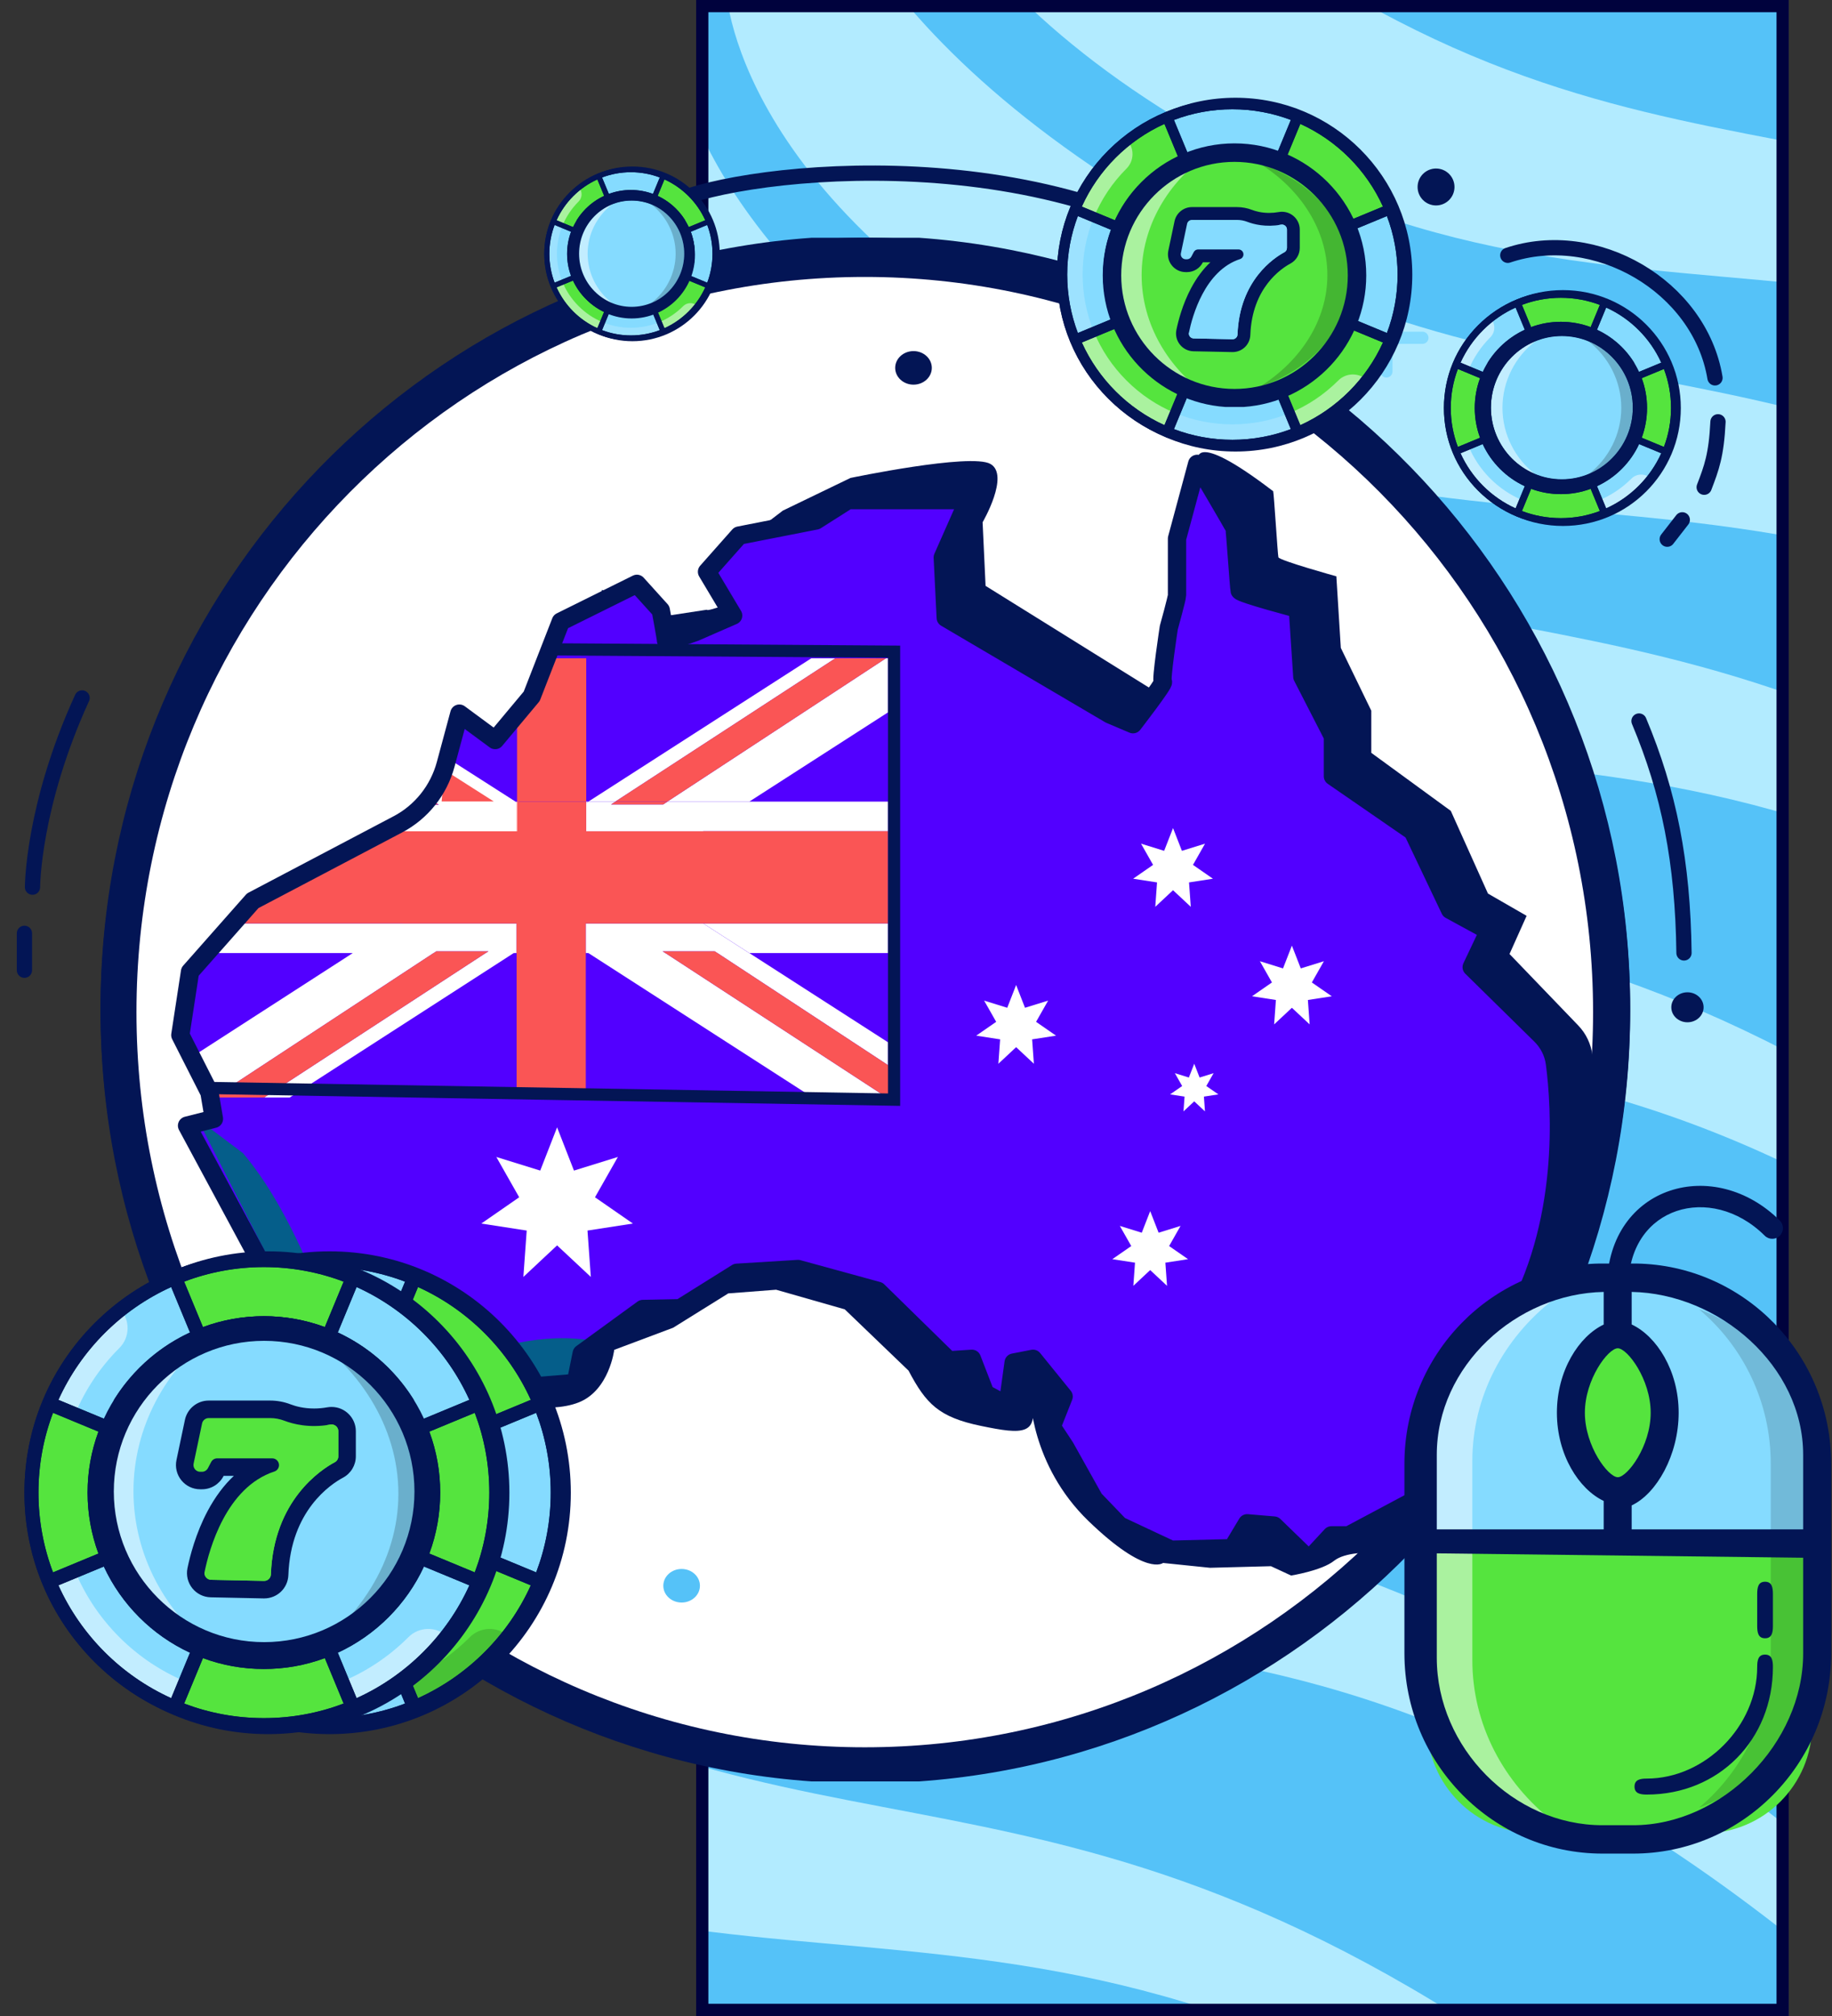
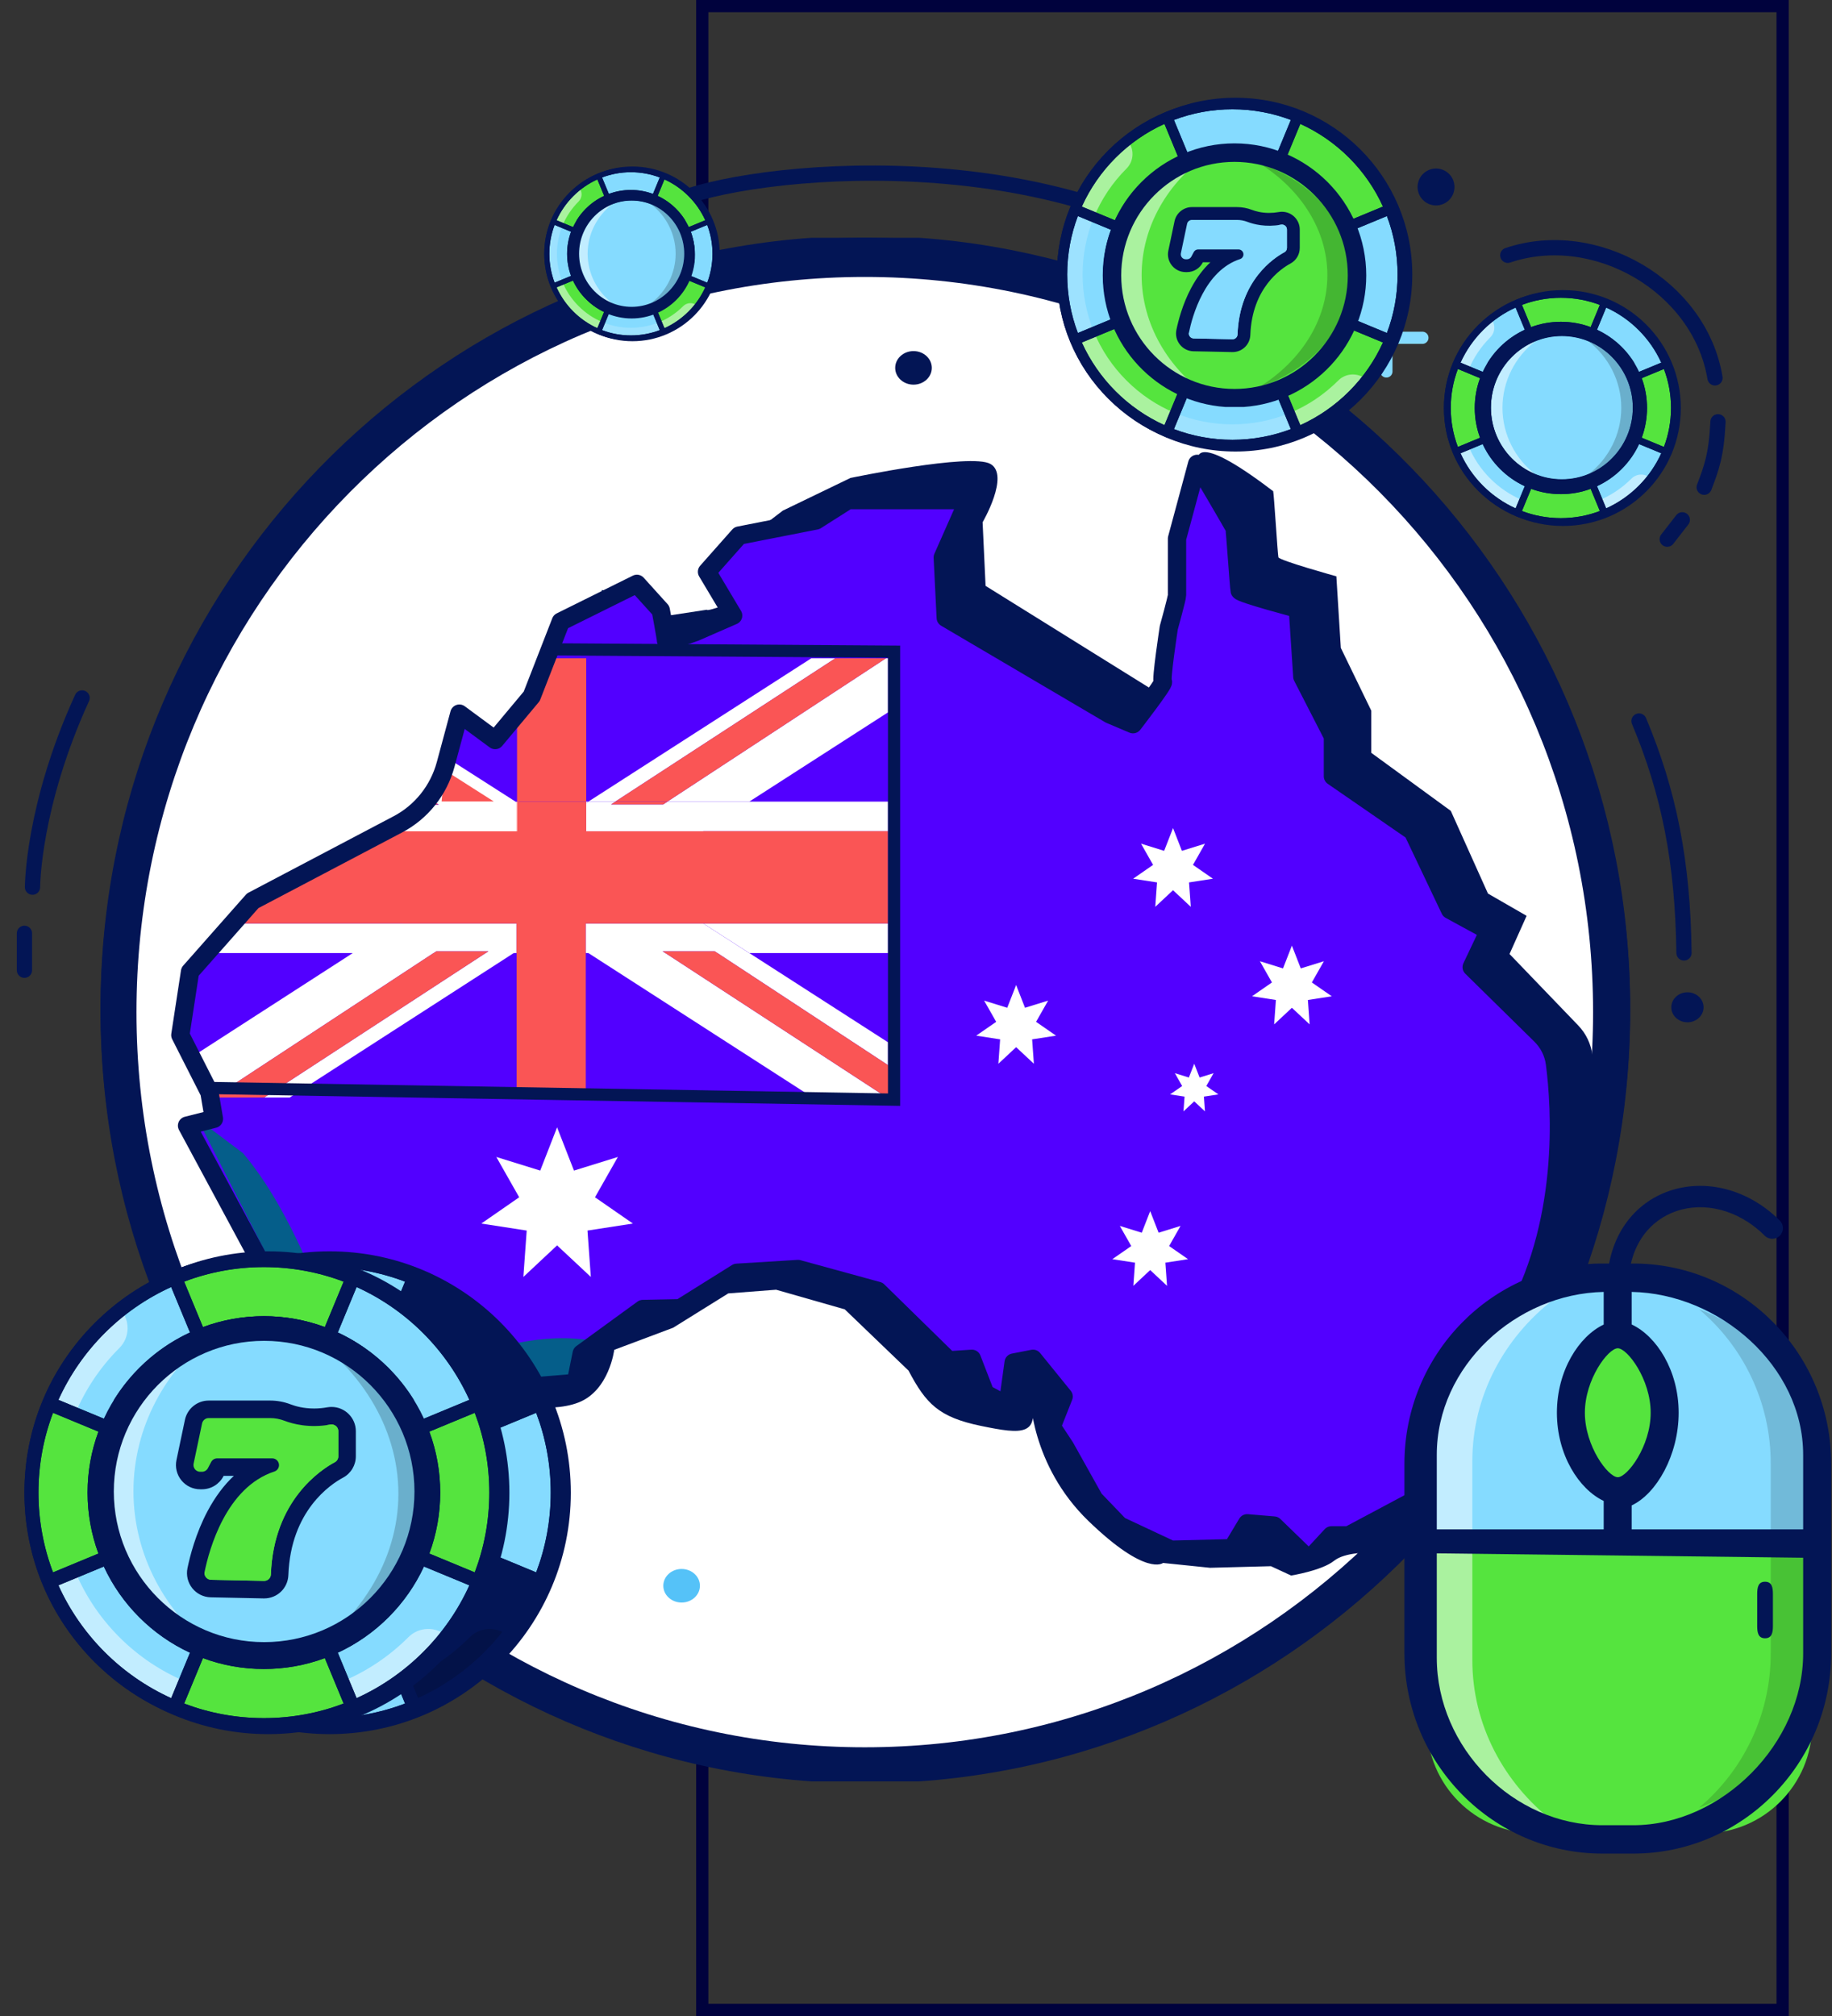
<svg xmlns="http://www.w3.org/2000/svg" width="300" height="330" viewBox="0 0 300 330" fill="none">
  <rect x="0" y="0" width="300" height="330" fill="#333333" stroke="none" />
  <g clip-path="url(#clip0_66_15403)">
    <g clip-path="url(#clip1_66_15403)">
      <rect x="114" width="178.916" height="330" fill="#55C2F8" />
      <path d="M404.355 146.633C303.059 56.633 252.699 102.381 179.652 64.65C119.283 33.468 118.835 -2.38 118.835 -2.38L132.425 -28.724C132.425 -28.724 137.199 7.555 203.032 41.559C268.865 75.564 309.413 44.316 410.71 134.316L401.646 137.749L404.355 146.633Z" fill="#B2EBFF" />
      <path d="M383.387 187.276C282.091 97.276 231.731 143.023 158.684 105.293C98.315 74.11 97.867 38.263 97.867 38.263L111.457 11.918C111.457 11.918 116.231 48.197 182.064 82.202C247.897 116.206 288.445 84.958 389.742 174.958L380.678 178.392L383.387 187.276Z" fill="#B2EBFF" />
      <path d="M355.537 233.882C254.241 143.882 203.88 189.63 130.834 151.899C70.465 120.717 70.016 84.869 70.016 84.869L83.607 58.525C83.607 58.525 88.381 94.804 154.214 128.808C220.047 162.813 260.595 131.564 361.891 221.564L352.828 224.998L355.537 233.882Z" fill="#B2EBFF" />
      <path d="M335.138 280.796C233.842 190.796 183.482 236.543 110.436 198.813C50.066 167.631 49.618 131.783 49.618 131.783L63.209 105.438C63.209 105.438 67.983 141.718 133.816 175.722C199.649 209.727 240.197 178.478 341.493 268.478L332.43 271.912L335.138 280.796Z" fill="#B2EBFF" />
      <path d="M309.436 330.616C208.14 240.616 157.779 286.363 84.733 248.633C24.363 217.451 23.915 181.603 23.915 181.603L37.506 155.258C37.506 155.258 42.28 191.537 108.113 225.542C173.946 259.546 214.494 228.298 315.79 318.298L306.727 321.732L309.436 330.616Z" fill="#B2EBFF" />
      <path d="M283.282 381.309C181.986 291.309 131.626 337.057 58.58 299.326C-1.79 268.144 -2.238 232.296 -2.238 232.296L11.353 205.952C11.353 205.952 16.127 242.231 81.96 276.235C147.793 310.24 188.341 278.991 289.637 368.991L280.574 372.425L283.282 381.309Z" fill="#B2EBFF" />
      <path d="M430.127 108.473C328.831 18.473 278.471 64.22 205.425 26.489C145.055 -4.693 144.607 -40.541 144.607 -40.541L158.198 -66.885C158.198 -66.885 162.972 -30.606 228.805 3.398C294.638 37.403 335.186 6.155 436.482 96.155L427.419 99.589L430.127 108.473Z" fill="#B2EBFF" />
    </g>
    <rect x="115" y="1" width="176.916" height="328" stroke="#00023D" stroke-width="2" />
    <path d="M132.935 291.603H149.579H150.479C215.445 287.021 266.948 232.284 266.948 165.486C266.948 95.696 210.767 38.916 141.707 38.916C72.647 38.916 16.466 95.696 16.466 165.486C16.466 232.284 67.969 287.021 132.935 291.603ZM34.011 165.486C34.011 105.473 82.322 56.646 141.707 56.646C201.092 56.646 249.403 105.473 249.403 165.486C249.403 225.499 201.092 274.321 141.707 274.321C82.322 274.321 34.011 225.499 34.011 165.486Z" fill="#031555" />
    <path d="M150.478 38.917H133.834H132.934C67.968 43.498 16.465 98.236 16.465 165.033C16.465 234.823 72.647 291.604 141.706 291.604C210.766 291.604 266.947 234.823 266.947 165.033C266.947 98.236 215.444 43.498 150.478 38.917ZM249.402 165.033C249.402 225.046 201.091 273.874 141.706 273.874C82.321 273.874 34.01 225.046 34.01 165.033C34.01 105.02 82.321 56.198 141.706 56.198C201.091 56.198 249.402 105.02 249.402 165.033Z" fill="#031555" />
    <path d="M141.611 286.015C207.479 286.015 260.875 232.136 260.875 165.674C260.875 99.211 207.479 45.332 141.611 45.332C75.744 45.332 22.348 99.211 22.348 165.674C22.348 232.136 75.744 286.015 141.611 286.015Z" fill="white" />
    <path d="M72.02 131.523C75.851 129.39 78.675 125.644 79.812 121.189L87.887 116.985L93.85 109.437L98.597 96.552L107.412 101.078L115.756 99.806C115.756 100.196 120.502 98.374 120.502 98.374L126.709 95.511L122.45 87.963L128.197 83.582L139.273 78.235C139.273 78.235 158.973 74.114 162.19 75.943C165.406 77.773 160.907 85.49 160.907 85.49L161.393 95.901L188.167 112.56L191.94 114.252C191.94 114.252 197.173 107.094 196.808 106.964C196.443 106.834 197.782 97.593 197.782 97.593C197.782 97.593 199.12 92.518 199.12 91.997C199.12 91.477 195.562 80.414 195.562 80.414L196.183 75.561C196.183 75.561 194.655 69.832 208.491 80.414C208.613 80.804 209.221 90.696 209.343 91.216C209.465 91.737 218.836 94.34 218.836 94.34L219.566 106.053L224.556 116.335V123.232L237.577 132.733L243.662 146.268L249.991 149.913L247.192 156.16L258.454 167.869C259.717 169.182 260.541 170.891 260.773 172.758C261.7 180.219 263.056 200.55 253.52 217.719C249.346 225.235 246.558 229.419 244.697 231.683C241.983 234.985 240.014 238.908 239.243 243.227L238.429 247.783L227.111 254.16H224.312C224.312 254.16 220.285 254.026 218.453 255.492C216.445 257.098 211.425 257.901 211.425 257.901L208.126 256.373L198.147 256.633L190.454 255.84C190.454 255.84 187.73 258.148 178.232 248.965C168.734 239.781 168.683 228.339 168.683 228.339C170.427 235.074 167.537 234.833 160.623 233.404C153.709 231.975 151.632 229.765 148.776 224.357L138.335 214.328L127.09 211.115L119.259 211.718L110.223 217.34L100.584 220.954C100.584 220.954 99.781 227.581 94.761 229.563C89.741 231.544 81.559 229.563 81.559 229.563L70.484 241.406L56.853 240.235L53.324 233.337L56.975 221.493L37.625 183.49L42.006 182.319L41.276 177.764L36.53 167.873L38.112 156.94L48.335 144.707L72.02 131.523Z" fill="#031555" />
    <path d="M101.031 186.349L103.783 193.808L110.947 191.459L107.214 198.412L113.396 202.943L105.989 204.154L106.534 212.152L101.031 206.709L95.529 212.152L96.074 204.154L88.667 202.943L94.849 198.412L91.116 191.459L98.28 193.808L101.031 186.349Z" fill="white" />
    <path d="M175.915 161.802L177.363 165.728L181.134 164.492L179.169 168.152L182.424 170.537L178.525 171.174L178.812 175.384L175.915 172.519L173.019 175.384L173.305 171.174L169.407 170.537L172.661 168.152L170.696 164.492L174.467 165.728L175.915 161.802Z" fill="white" />
    <path d="M201.51 134.732L202.958 138.658L206.729 137.422L204.764 141.082L208.018 143.467L204.119 144.104L204.406 148.314L201.51 145.449L198.613 148.314L198.9 144.104L195.001 143.467L198.255 141.082L196.29 137.422L200.061 138.658L201.51 134.732Z" fill="white" />
    <path d="M220.901 155.008L222.35 158.935L226.121 157.699L224.156 161.358L227.41 163.743L223.511 164.381L223.798 168.591L220.901 165.726L218.005 168.591L218.292 164.381L214.393 163.743L217.647 161.358L215.682 157.699L219.453 158.935L220.901 155.008Z" fill="white" />
    <path d="M204.97 175.381L205.846 177.757L208.127 177.009L206.939 179.223L208.907 180.666L206.549 181.051L206.722 183.598L204.97 181.865L203.217 183.598L203.391 181.051L201.032 180.666L203.001 179.223L201.812 177.009L204.094 177.757L204.97 175.381Z" fill="white" />
    <path d="M197.784 200.798L199.158 204.524L202.736 203.351L200.872 206.823L203.96 209.086L200.26 209.691L200.532 213.686L197.784 210.967L195.036 213.686L195.308 209.691L191.609 209.086L194.696 206.823L192.832 203.351L196.41 204.524L197.784 200.798Z" fill="white" />
    <path d="M105.78 130.417L106.139 130.161H105.786H105.714V130.167H105.78V130.417Z" fill="white" />
    <path d="M132.395 156.289H155.014V151.185L124.889 151.187L132.395 156.289Z" fill="white" />
    <path d="M118.711 156.303L118.689 156.288L118.247 155.984H126.75L127.188 156.288H127.199L127.22 156.303L155.013 175.613V171.672L132.394 156.288H132.371L124.873 151.187H105.707V156.005L105.714 156.009V156.288H106.124L106.145 156.303H106.16L142.735 181.204H154.825L118.721 156.303H118.711Z" fill="white" />
    <path d="M94.409 135.263V130.464V130.449V130.165H94.428V130.159H93.955L83.094 122.78L82.858 123.74C82.291 125.913 81.347 127.834 80.119 129.552L80.947 130.143L80.97 130.159L80.979 130.165L81.678 130.664H79.175C77.994 132.028 76.625 133.191 75.067 134.1L74.217 134.556L72.894 135.263H75.255H94.409Z" fill="white" />
    <path d="M146.419 105.446H142.499L106.138 130.16H110.529L146.419 105.446Z" fill="white" />
    <path d="M132.393 130.16L155.012 114.775V105.446H154.681L119.029 130.16H132.393Z" fill="white" />
    <path d="M94.409 155.998V151.188H75.249L48.103 151.185L45.083 154.821L45.081 156.289H67.701L67.679 156.304L51.378 167.424L41.398 174.231L44.326 180.347L44.467 181.205H44.987L80.853 156.304L80.875 156.289H80.89L81.33 155.985H89.831L89.39 156.289L89.368 156.304H89.353L53.251 181.205H57.406L93.934 156.304H93.97L93.992 156.289H94.409V156.006V155.998Z" fill="white" />
    <path d="M119.044 130.167L118.341 130.655H109.839L110.547 130.167H106.146L105.78 130.417V130.466V135.283H124.858L124.885 135.265H124.9H155.013V130.161H132.394L132.385 130.167H119.044Z" fill="white" />
    <path d="M89.368 156.306L89.389 156.291L89.831 155.987H81.329L80.89 156.291H80.874L80.853 156.306L44.986 181.207H53.25L89.353 156.306H89.368Z" fill="white" />
    <path d="M80.978 130.169L80.97 130.163L80.947 130.147L80.106 129.568C79.954 129.775 79.786 129.964 79.625 130.163H79.599C79.459 130.364 79.317 130.465 79.175 130.667H81.678L80.978 130.169Z" fill="white" />
    <path d="M119.03 130.16L154.682 105.446H146.419L110.53 130.16H119.03Z" fill="white" />
    <path d="M118.341 130.656L119.044 130.168H110.547L109.839 130.656H118.341Z" fill="white" />
    <path d="M155.014 175.616L127.221 156.306L127.199 156.291H127.188L126.75 155.987H118.248L118.689 156.291L118.711 156.306H118.721L154.825 181.207H155.014H155.061V175.648L155.014 175.616Z" fill="white" />
    <path d="M94.408 130.452V130.467V135.266H94.427V130.48V130.463V130.168H94.408V130.452Z" fill="white" />
    <path d="M105.786 105.446H99.364L96.956 112.016L94.5 115.149V130.16H105.714H105.786V105.446Z" fill="white" />
    <path d="M105.707 156.007V151.189L124.889 151.188L155.013 151.186V135.266H124.9H124.885L124.858 135.283H105.78V130.467V130.417V130.168H105.714H94.5V130.463V130.48V135.266H94.481V135.283H94.409H75.282L75.255 135.266H72.894L51.361 147.294L48.103 151.186H75.248L94.409 151.189V155.999V156.007V156.29V156.305H94.428V181.206H105.714V156.29H105.707V156.007Z" fill="white" />
    <path d="M65.158 134.936C69.004 132.913 71.839 129.357 72.98 125.128L75.222 116.816L81.085 121.139L87.072 113.975L91.836 101.747L104.297 95.571L108.206 99.894C108.206 99.894 109.061 104.464 109.061 104.835C109.061 105.206 113.825 103.476 113.825 103.476L120.056 100.759L115.78 93.595L121.033 87.666L133.616 85.196L138.869 81.861H158.537L154.384 91.248L154.872 101.13L181.748 116.94L185.535 118.545C185.535 118.545 190.788 111.752 190.422 111.628C190.055 111.505 191.399 102.735 191.399 102.735C191.399 102.735 192.743 97.918 192.743 97.424C192.743 96.93 192.743 88.16 192.743 88.16L196.041 75.932C196.041 75.932 202.027 86.06 202.149 86.431C202.272 86.802 202.882 96.189 203.005 96.683C203.127 97.177 212.533 99.647 212.533 99.647L213.266 110.764L218.275 120.522V127.068L231.347 136.085L237.455 148.931L243.807 152.389L240.997 158.318L252.303 169.431C253.57 170.677 254.398 172.299 254.631 174.07C255.561 181.152 256.922 200.447 247.35 216.742C243.16 223.875 240.361 227.846 238.494 229.994C235.769 233.128 233.792 236.851 233.018 240.95L232.202 245.274L220.84 251.326H218.031L214.366 255.279L208.624 249.721L204.226 249.35L201.783 253.426L191.766 253.673L183.336 249.721L179.183 245.398L174.418 236.875L172.219 233.54L174.174 228.599L169.165 222.423L165.989 223.041L165.012 230.082L161.347 228.105L159.148 222.423L155.361 222.671L143.755 211.307L130.684 207.725L120.666 208.342L111.382 214.148L105.274 214.271L95.256 221.559L94.279 226.376L74.733 227.982L63.616 239.222L49.934 238.11L46.391 231.564L50.056 220.324L30.632 184.257L35.03 183.145L34.297 178.822L29.532 169.435L31.121 159.059L41.382 147.448L65.158 134.936Z" fill="#5200FF" />
    <path d="M91.227 184.534L93.989 191.613L101.181 189.384L97.433 195.983L103.639 200.283L96.204 201.432L96.751 209.022L91.227 203.857L85.704 209.022L86.251 201.432L78.816 200.283L85.021 195.983L81.274 189.384L88.465 191.613L91.227 184.534Z" fill="white" />
    <path d="M166.396 161.237L167.85 164.964L171.636 163.791L169.663 167.264L172.93 169.527L169.016 170.132L169.304 174.128L166.396 171.409L163.489 174.128L163.777 170.132L159.863 169.527L163.13 167.264L161.157 163.791L164.942 164.964L166.396 161.237Z" fill="white" />
    <path d="M192.09 135.548L193.544 139.274L197.329 138.101L195.357 141.574L198.623 143.838L194.71 144.443L194.998 148.438L192.09 145.719L189.183 148.438L189.47 144.443L185.557 143.838L188.823 141.574L186.851 138.101L190.636 139.274L192.09 135.548Z" fill="white" />
    <path d="M211.555 154.792L213.009 158.519L216.794 157.345L214.821 160.819L218.088 163.082L214.174 163.687L214.462 167.683L211.555 164.964L208.647 167.683L208.935 163.687L205.022 163.082L208.288 160.819L206.316 157.345L210.101 158.519L211.555 154.792Z" fill="white" />
    <path d="M195.562 174.126L196.442 176.38L198.732 175.67L197.538 177.772L199.515 179.141L197.147 179.507L197.321 181.925L195.562 180.28L193.803 181.925L193.977 179.507L191.61 179.141L193.586 177.772L192.392 175.67L194.683 176.38L195.562 174.126Z" fill="white" />
    <path d="M188.349 198.249L189.729 201.785L193.32 200.671L191.449 203.967L194.548 206.115L190.835 206.689L191.108 210.48L188.349 207.9L185.59 210.48L185.864 206.689L182.15 206.115L185.25 203.967L183.378 200.671L186.97 201.785L188.349 198.249Z" fill="white" />
    <path d="M58.85 155.647H36.762L32.144 160.265V169.101L33.549 172.313L58.85 155.647Z" fill="#5200FF" />
    <path d="M95.596 179.543L95.395 153.038L133.547 179.744L95.596 179.543Z" fill="#5200FF" />
    <path d="M84.753 119.705L86.159 137.777L73.197 125.3L74.343 118.425L84.753 119.705Z" fill="#5200FF" />
    <path d="M84.67 179.427V155.245L45.999 179.662L84.67 179.427Z" fill="#5200FF" />
    <path d="M133.145 107.858H95.997L95.595 132.355L133.145 107.858Z" fill="#5200FF" />
    <path d="M145.394 131.7V114.885L122.302 131.351L145.394 131.7Z" fill="#5200FF" />
    <path d="M145.595 155.447H120.696L145.595 171.109V155.447Z" fill="#5200FF" />
    <path d="M95.993 131.455L96.353 131.212H95.999H95.926V131.218H95.993V131.455Z" fill="white" />
    <path d="M122.708 156.009H145.413V151.165L115.174 151.167L122.708 156.009Z" fill="white" />
    <path d="M108.972 156.022L108.95 156.008L108.507 155.72H117.042L117.482 156.008H117.493L117.514 156.022L145.413 174.349V170.609L122.708 156.008H122.685L115.158 151.167H95.919V155.74L95.926 155.744V156.008H96.337L96.359 156.022H96.374L133.088 179.655H145.224L108.983 156.022H108.972Z" fill="white" />
    <path d="M84.933 136.174V131.542V131.528V131.254H84.953V131.248H84.468L73.328 124.126L73.086 125.053C72.504 127.15 71.535 129.004 70.276 130.662L71.125 131.232L71.149 131.248L71.158 131.254L71.875 131.735H69.308C68.097 133.051 66.692 134.173 65.094 135.051L64.222 135.491L62.865 136.174H65.287H84.933Z" fill="white" />
    <path d="M136.787 107.757H132.852L96.353 131.212H100.761L136.787 107.757Z" fill="white" />
    <path d="M122.708 131.212L145.413 116.61V107.757H145.081L109.293 131.212H122.708Z" fill="white" />
    <path d="M84.578 155.733V151.168H65.346L38.096 151.165L35.064 154.615L35.062 156.009H57.768L57.746 156.023L41.383 166.576L31.365 173.037L34.304 178.841L34.446 179.656H34.968L70.971 156.023L70.993 156.009H71.008L71.449 155.721H79.983L79.54 156.009L79.518 156.023H79.503L43.263 179.656H47.434L84.101 156.023H84.138L84.159 156.009H84.578V155.741V155.733Z" fill="white" />
    <path d="M109.307 131.218L108.601 131.681H100.067L100.778 131.218H96.36L95.992 131.455V131.502V136.073H115.143L115.171 136.056H115.185H145.413V131.212H122.708L122.699 131.218H109.307Z" fill="white" />
    <path d="M79.518 156.023L79.54 156.009L79.983 155.72H71.449L71.008 156.009H70.993L70.971 156.023L34.968 179.655H43.263L79.503 156.023H79.518Z" fill="#FA5555" />
    <path d="M71.096 131.219L71.088 131.213L71.065 131.198L70.221 130.649C70.068 130.845 69.899 131.025 69.738 131.213H69.712C69.571 131.405 69.428 131.5 69.286 131.692H71.798L71.096 131.219Z" fill="#FA5555" />
    <path d="M109.293 131.211L145.082 107.756H136.787L100.761 131.211H109.293Z" fill="#FA5555" />
    <path d="M72.319 131.188L72.815 126.067L80.852 131.188H72.319Z" fill="#FA5555" />
    <path d="M108.602 131.68L109.307 131.217H100.778L100.067 131.68H108.602Z" fill="#FA5555" />
    <path d="M145.413 174.349L117.514 156.023L117.493 156.009H117.482L117.042 155.72H108.507L108.95 156.009L108.972 156.023H108.983L145.224 179.655H145.413H145.461V174.379L145.413 174.349Z" fill="#FA5555" />
    <path d="M84.578 131.486V131.5V136.055H84.597V131.513V131.497V131.217H84.578V131.486Z" fill="#FA5555" />
    <path d="M95.998 107.756H89.551L87.134 113.991L84.669 116.965V131.211H95.925H95.998V107.756Z" fill="#FA5555" />
    <path d="M95.92 155.74V151.167L115.175 151.166L145.414 151.164V136.055H115.186H115.171L115.144 136.072H95.993V131.5V131.453V131.217H95.927H84.67V131.497V131.513V136.055H84.651V136.072H84.578H65.379L65.352 136.055H62.982L41.367 147.471L38.096 151.164H65.345L84.578 151.167V155.732V155.74V156.008V156.022H84.597V179.655H95.927V156.008H95.92V155.74Z" fill="#FA5555" />
    <path d="M47.913 230.484L50.411 218.653L32.343 183.159L39.794 188.763C49.995 200.802 54.991 220.521 58.738 225.71C62.486 230.899 78.87 217.151 95.795 219.276L93.505 226.54H76.434L65.4 238.579L49.578 234.013L47.913 230.484Z" fill="#055E8A" />
    <path d="M65.158 134.936C69.004 132.913 71.839 129.357 72.98 125.128L75.222 116.816L81.085 121.139L87.072 113.975L91.836 101.747L104.297 95.571L108.206 99.894C108.206 99.894 109.061 104.464 109.061 104.835C109.061 105.206 113.825 103.476 113.825 103.476L120.056 100.759L115.78 93.595L121.033 87.666L133.616 85.196L138.869 81.861H158.537L154.384 91.248L154.872 101.13L181.748 116.94L185.535 118.545C185.535 118.545 190.788 111.752 190.422 111.628C190.055 111.505 191.399 102.735 191.399 102.735C191.399 102.735 192.743 97.918 192.743 97.424C192.743 96.93 192.743 88.16 192.743 88.16L196.041 75.932C196.041 75.932 202.027 86.06 202.149 86.431C202.272 86.802 202.882 96.189 203.005 96.683C203.127 97.177 212.533 99.647 212.533 99.647L213.266 110.764L218.275 120.522V127.068L231.347 136.085L237.455 148.931L243.807 152.389L240.997 158.318L252.303 169.431C253.57 170.677 254.398 172.299 254.631 174.07C255.561 181.152 256.922 200.447 247.35 216.742C243.16 223.875 240.361 227.846 238.494 229.994C235.769 233.128 233.792 236.851 233.018 240.95L232.202 245.274L220.84 251.326H218.031L214.366 255.279L208.624 249.721L204.226 249.35L201.783 253.426L191.766 253.673L183.336 249.721L179.183 245.398L174.418 236.875L172.219 233.54L174.174 228.599L169.165 222.423L165.989 223.041L165.012 230.082L161.347 228.105L159.148 222.423L155.361 222.671L143.755 211.307L130.684 207.725L120.666 208.342L111.382 214.148L105.274 214.271L95.257 221.559L94.279 226.376L74.733 227.982L63.616 239.222L49.934 238.11L46.391 231.564L50.056 220.324L30.632 184.257L35.03 183.145L34.297 178.822L29.532 169.435L31.121 159.059L41.382 147.448L65.158 134.936Z" stroke="#031555" stroke-width="2.998" stroke-miterlimit="10" stroke-linejoin="round" />
    <path d="M34.498 178.097L146.408 180.006V106.673L90.262 106.291" stroke="#031555" stroke-width="1.999" />
    <path d="M53.959 283.861C32.136 283.861 14.444 266.17 14.444 244.346C14.444 222.522 32.136 204.831 53.959 204.831C75.783 204.831 93.474 222.522 93.474 244.346C93.474 266.17 75.783 283.861 53.959 283.861Z" fill="#031555" />
-     <path d="M53.272 282.386C32.25 282.386 15.207 265.344 15.207 244.322C15.207 223.301 32.25 206.259 53.272 206.259C74.295 206.259 91.337 223.301 91.337 244.322C91.337 265.344 74.295 282.386 53.272 282.386Z" fill="#55E43E" />
    <path d="M29.794 214.36C31.397 216.165 31.335 218.928 29.605 220.657C23.284 226.979 19.802 235.383 19.802 244.323C19.802 253.263 23.284 261.667 29.606 267.989C35.927 274.31 44.332 277.792 53.272 277.792C62.212 277.792 70.617 274.31 76.938 267.989C78.667 266.26 81.431 266.197 83.235 267.8C76.267 276.681 65.436 282.387 53.272 282.387C32.249 282.387 15.207 265.345 15.207 244.323C15.207 232.159 20.913 221.328 29.794 214.36Z" fill="black" fill-opacity="0.15" />
    <path d="M67.842 209.149L53.272 244.322L38.703 209.149C43.191 207.288 48.111 206.259 53.272 206.259C58.434 206.259 63.354 207.288 67.842 209.149Z" fill="#85DBFF" />
    <path d="M91.337 244.323C91.337 249.484 90.307 254.404 88.446 258.892L53.272 244.323L88.446 229.754C90.307 234.242 91.337 239.162 91.337 244.323Z" fill="#85DBFF" />
    <path d="M53.272 244.323L18.098 258.892C16.237 254.404 15.208 249.484 15.208 244.323C15.208 239.162 16.237 234.242 18.098 229.754L53.272 244.323Z" fill="#85DBFF" />
    <path d="M53.272 282.385C48.111 282.385 43.191 281.356 38.703 279.495L53.272 244.322L67.842 279.495C63.354 281.356 58.434 282.385 53.272 282.385Z" fill="#85DBFF" />
    <path d="M18.099 229.756L22.334 231.509C18.959 239.658 18.956 248.985 22.334 257.139L18.098 258.894C14.058 248.793 14.44 238.563 18.099 229.756Z" fill="#85DBFF" />
    <path d="M38.702 279.498L40.457 275.262C48.605 278.637 57.933 278.639 66.087 275.262L67.841 279.496C58.776 283.255 48.24 283.453 38.702 279.498Z" fill="#85DBFF" />
    <path d="M53.272 272.048C68.559 272.048 80.997 259.611 80.997 244.324C80.997 229.037 68.559 216.599 53.272 216.599C37.984 216.599 25.547 229.037 25.547 244.324C25.547 259.611 37.984 272.048 53.272 272.048Z" fill="#031555" />
-     <path d="M53.241 269.492C67.106 269.492 78.387 258.212 78.387 244.346C78.387 230.481 67.106 219.2 53.241 219.2C39.375 219.2 28.095 230.481 28.095 244.346C28.095 258.212 39.375 269.492 53.241 269.492Z" fill="#85DBFF" />
    <path d="M38.629 223.958C40.009 225.593 39.93 228.04 38.39 229.581C30.224 237.746 30.224 251.032 38.39 259.198C42.338 263.146 47.597 265.32 53.198 265.32C58.8 265.32 64.059 263.146 68.007 259.198C69.547 257.657 71.995 257.578 73.629 258.959C69.072 265.331 61.612 269.493 53.198 269.493C39.356 269.493 28.095 258.231 28.095 244.389C28.095 235.975 32.256 228.515 38.629 223.958Z" fill="black" fill-opacity="0.15" />
    <path d="M25.544 216.596C32.95 209.189 42.797 205.11 53.272 205.11C63.746 205.11 73.593 209.189 81 216.596C88.406 224.002 92.485 233.85 92.485 244.324C92.485 254.798 88.406 264.645 81 272.052C73.593 279.459 63.746 283.537 53.272 283.537C42.797 283.537 32.95 279.459 25.544 272.052C18.137 264.645 14.058 254.798 14.058 244.324C14.058 233.85 18.137 224.002 25.544 216.596ZM19.623 229.143L28.098 232.653C28.369 232.765 28.599 232.979 28.721 233.276C28.837 233.559 28.837 233.87 28.721 234.154C28.721 234.154 28.721 234.155 28.72 234.155C27.401 237.342 26.695 240.729 26.695 244.325C26.695 247.697 27.332 251.147 28.709 254.468C28.713 254.476 28.716 254.485 28.72 254.494C28.723 254.501 28.726 254.508 28.729 254.516C31.415 260.962 36.653 266.196 43.104 268.877C46.334 270.219 49.756 270.9 53.272 270.9C56.789 270.9 60.209 270.219 63.44 268.877C69.898 266.193 75.141 260.949 77.825 254.491C79.166 251.262 79.848 247.842 79.848 244.325C79.848 240.816 79.17 237.404 77.835 234.181C77.832 234.172 77.828 234.163 77.824 234.154C77.82 234.145 77.817 234.137 77.813 234.128C75.126 227.684 69.889 222.451 63.44 219.771C60.209 218.428 56.789 217.748 53.272 217.748C49.755 217.748 46.334 218.428 43.104 219.771C38.049 221.873 33.658 225.594 30.74 230.247C30.398 230.791 29.691 230.945 29.156 230.61C28.622 230.272 28.454 229.569 28.793 229.027C30.377 226.502 32.332 224.243 34.607 222.311C36.604 220.615 38.808 219.206 41.171 218.111L38.091 210.675C29.919 214.377 23.325 220.971 19.623 229.143ZM53.272 207.408C48.676 207.408 44.274 208.252 40.212 209.794L43.292 217.229C46.485 216.048 49.836 215.45 53.272 215.45C56.707 215.45 60.059 216.048 63.251 217.229L66.331 209.794C62.269 208.252 57.867 207.408 53.272 207.408ZM68.453 210.676L65.373 218.112C68.46 219.543 71.269 221.508 73.678 223.916C76.042 226.28 78.023 229.074 79.484 232.223L86.92 229.143C83.219 220.971 76.625 214.377 68.453 210.676ZM90.188 244.324C90.188 239.728 89.343 235.326 87.802 231.264L80.367 234.344C81.548 237.538 82.146 240.889 82.146 244.325C82.146 247.759 81.548 251.11 80.366 254.303L87.802 257.383C89.343 253.322 90.188 248.919 90.188 244.324ZM86.92 259.505L79.484 256.425C78.035 259.549 76.062 262.346 73.678 264.73C71.299 267.109 68.504 269.084 65.373 270.536L68.453 277.972C76.625 274.271 83.219 267.677 86.92 259.505ZM53.272 281.24C57.867 281.24 62.269 280.396 66.331 278.854L63.251 271.419C60.059 272.6 56.709 273.198 53.275 273.198H53.269C49.835 273.198 46.485 272.6 43.292 271.419L40.212 278.854C44.274 280.396 48.676 281.24 53.272 281.24ZM38.091 277.972L41.171 270.536C38.046 269.088 35.25 267.114 32.866 264.73C30.497 262.361 28.518 259.569 27.06 256.425L19.623 259.505C23.325 267.677 29.919 274.271 38.091 277.972ZM26.177 254.303C25.024 251.18 24.398 247.813 24.398 244.325C24.398 240.888 24.996 237.536 26.177 234.344L18.741 231.264C17.2 235.326 16.356 239.728 16.356 244.324C16.356 248.919 17.2 253.322 18.741 257.383L26.177 254.303Z" fill="#031555" />
    <path d="M81 216.596C73.593 209.189 63.746 205.11 53.272 205.11C42.798 205.11 32.95 209.189 25.544 216.596C18.137 224.002 14.058 233.85 14.058 244.324C14.058 254.798 18.137 264.645 25.544 272.052C32.95 279.459 42.798 283.537 53.272 283.537C63.746 283.537 73.593 279.459 81 272.052C88.406 264.645 92.485 254.798 92.485 244.324C92.485 233.85 88.406 224.002 81 216.596ZM86.92 229.143L78.445 232.653C78.175 232.765 77.945 232.979 77.823 233.276C77.707 233.559 77.707 233.87 77.823 234.154L77.824 234.155C79.142 237.342 79.848 240.729 79.848 244.325C79.848 247.697 79.212 251.147 77.835 254.468C77.831 254.476 77.827 254.485 77.824 254.494C77.821 254.501 77.818 254.508 77.815 254.516C75.129 260.962 69.89 266.196 63.44 268.877C60.209 270.219 56.787 270.9 53.272 270.9C49.755 270.9 46.334 270.219 43.104 268.877C36.646 266.193 31.403 260.949 28.719 254.491C27.377 251.262 26.695 247.842 26.695 244.325C26.695 240.816 27.373 237.404 28.708 234.181C28.712 234.172 28.716 234.163 28.72 234.154C28.724 234.145 28.727 234.137 28.73 234.128C31.417 227.684 36.655 222.451 43.104 219.771C46.334 218.428 49.755 217.748 53.272 217.748C56.789 217.748 60.209 218.428 63.44 219.771C68.495 221.873 72.886 225.594 75.804 230.247C76.145 230.791 76.852 230.945 77.388 230.61C77.922 230.272 78.089 229.569 77.751 229.027C76.167 226.502 74.211 224.243 71.936 222.311C69.939 220.615 67.735 219.206 65.373 218.111L68.453 210.675C76.625 214.377 83.219 220.971 86.92 229.143ZM53.272 207.408C57.867 207.408 62.27 208.252 66.331 209.794L63.251 217.229C60.059 216.048 56.707 215.45 53.272 215.45C49.836 215.45 46.485 216.048 43.292 217.229L40.212 209.794C44.274 208.252 48.676 207.408 53.272 207.408ZM38.091 210.676L41.171 218.112C38.083 219.543 35.274 221.508 32.865 223.916C30.502 226.28 28.52 229.074 27.059 232.223L19.623 229.143C23.325 220.971 29.919 214.377 38.091 210.676ZM16.356 244.324C16.356 239.728 17.2 235.326 18.741 231.264L26.177 234.344C24.996 237.538 24.398 240.889 24.398 244.325C24.398 247.759 24.996 251.11 26.177 254.303L18.741 257.383C17.2 253.322 16.356 248.919 16.356 244.324ZM19.623 259.505L27.06 256.425C28.508 259.549 30.481 262.346 32.865 264.73C35.245 267.109 38.039 269.084 41.171 270.536L38.091 277.972C29.919 274.271 23.325 267.677 19.623 259.505ZM53.272 281.24C48.676 281.24 44.274 280.396 40.212 278.854L43.292 271.419C46.485 272.6 49.835 273.198 53.269 273.198H53.275C56.709 273.198 60.059 272.6 63.251 271.419L66.331 278.854C62.27 280.396 57.867 281.24 53.272 281.24ZM68.453 277.972L65.373 270.536C68.497 269.088 71.294 267.114 73.678 264.73C76.047 262.361 78.026 259.569 79.484 256.425L86.92 259.505C83.219 267.677 76.625 274.271 68.453 277.972ZM80.366 254.303C81.52 251.18 82.146 247.813 82.146 244.325C82.146 240.888 81.548 237.536 80.367 234.344L87.802 231.264C89.343 235.326 90.188 239.728 90.188 244.324C90.188 248.919 89.343 253.322 87.802 257.383L80.366 254.303Z" fill="#031555" />
    <path d="M43.901 283.861C22.077 283.861 4.386 266.169 4.386 244.346C4.386 222.522 22.077 204.831 43.901 204.831C65.724 204.831 83.416 222.522 83.416 244.346C83.416 266.169 65.724 283.861 43.901 283.861Z" fill="#031555" />
    <path d="M43.214 282.385C22.191 282.385 5.149 265.344 5.149 244.322C5.149 223.301 22.191 206.259 43.214 206.259C64.236 206.259 81.278 223.301 81.278 244.322C81.278 265.344 64.236 282.385 43.214 282.385Z" fill="#85DBFF" />
    <path d="M19.736 214.36C21.339 216.165 21.276 218.928 19.547 220.657C13.226 226.979 9.744 235.383 9.744 244.323C9.744 253.263 13.226 261.667 19.547 267.989C25.869 274.31 34.273 277.791 43.213 277.791C52.153 277.791 60.558 274.31 66.88 267.989C68.609 266.26 71.372 266.197 73.177 267.8C66.209 276.681 55.377 282.387 43.213 282.387C22.191 282.387 5.149 265.345 5.149 244.323C5.149 232.159 10.855 221.328 19.736 214.36Z" fill="white" fill-opacity="0.5" />
    <path d="M57.783 209.15L43.213 244.323L28.644 209.15C33.132 207.289 38.052 206.26 43.213 206.26C48.375 206.26 53.295 207.289 57.783 209.15Z" fill="#55E43E" />
    <path d="M81.278 244.324C81.278 249.485 80.249 254.405 78.388 258.893L43.214 244.324L78.388 229.754C80.249 234.242 81.278 239.163 81.278 244.324Z" fill="#55E43E" />
    <path d="M43.213 244.324L8.039 258.893C6.178 254.405 5.149 249.485 5.149 244.324C5.149 239.162 6.178 234.242 8.039 229.754L43.213 244.324Z" fill="#55E43E" />
    <path d="M43.213 282.386C38.052 282.386 33.132 281.357 28.644 279.496L43.213 244.323L57.783 279.496C53.295 281.357 48.375 282.386 43.213 282.386Z" fill="#55E43E" />
-     <path d="M8.04 229.755L12.275 231.509C8.9 239.658 8.897 248.985 12.275 257.139L8.039 258.894C3.999 248.793 4.381 238.563 8.04 229.755Z" fill="#55E43E" />
    <path d="M28.643 279.498L30.398 275.262C38.547 278.637 47.874 278.639 56.028 275.262L57.782 279.496C48.717 283.255 38.181 283.453 28.643 279.498Z" fill="#55E43E" />
    <path d="M43.214 272.048C58.501 272.048 70.939 259.611 70.939 244.324C70.939 229.036 58.501 216.599 43.214 216.599C27.926 216.599 15.489 229.036 15.489 244.324C15.489 259.611 27.926 272.048 43.214 272.048Z" fill="#031555" />
    <path d="M43.259 269.491C57.124 269.491 68.405 258.21 68.405 244.345C68.405 230.479 57.124 219.199 43.259 219.199C29.393 219.199 18.113 230.479 18.113 244.345C18.113 258.21 29.393 269.491 43.259 269.491Z" fill="#85DBFF" />
    <path d="M43.54 270.268C57.744 270.268 69.26 258.632 69.26 244.277C69.26 229.923 57.744 218.286 43.54 218.286C29.335 218.286 17.82 229.923 17.82 244.277C17.82 258.632 29.335 270.268 43.54 270.268Z" fill="#85DBFF" />
    <path d="M35.371 270.228C24.696 266.071 17.116 255.921 17.116 244.091C17.116 232.26 24.696 222.111 35.371 217.953C27.128 224.006 21.854 233.605 21.854 244.091C21.854 254.576 27.128 264.175 35.371 270.228Z" fill="white" fill-opacity="0.5" />
    <path d="M71.051 244.506C71.051 256.9 61.749 267.533 48.647 271.888C58.764 265.547 65.237 255.491 65.237 244.506C65.237 233.521 58.764 223.465 48.647 217.124C61.749 221.479 71.051 232.112 71.051 244.506Z" fill="black" fill-opacity="0.2" />
    <path d="M43.254 261.172C43.23 261.172 43.205 261.172 43.181 261.172L34.517 260.991C33.476 260.969 32.506 260.489 31.856 259.675C31.207 258.862 30.955 257.811 31.164 256.792C31.556 254.887 32.499 251.154 34.423 247.55C35.867 244.845 37.588 242.693 39.568 241.11H36.337L36.164 241.438C35.557 242.591 34.371 243.306 33.069 243.306H32.786C31.727 243.306 30.737 242.835 30.07 242.013C29.403 241.191 29.145 240.125 29.363 239.089L30.749 232.51C31.087 230.901 32.526 229.733 34.171 229.733H44.234C45.329 229.733 46.405 229.933 47.432 230.328C48.271 230.65 49.646 231.034 51.434 231.034C52.173 231.034 52.927 230.966 53.674 230.833C53.879 230.796 54.088 230.777 54.295 230.777C56.225 230.777 57.795 232.346 57.795 234.274V238.378C57.795 239.671 57.088 240.852 55.949 241.461C53.89 242.562 47.141 246.996 46.748 257.806C46.68 259.694 45.145 261.172 43.254 261.172Z" fill="#031555" />
    <path d="M34.172 232.126H44.234C45.035 232.126 45.828 232.274 46.575 232.561C47.93 233.082 50.624 233.809 54.096 233.188C54.777 233.066 55.404 233.583 55.404 234.275V238.379C55.404 238.787 55.181 239.161 54.822 239.353C52.605 240.539 44.8 245.563 44.359 257.721C44.337 258.323 43.833 258.794 43.231 258.782L34.568 258.6C33.878 258.586 33.369 257.95 33.508 257.275C34.255 253.638 37.023 243.452 44.932 240.873C45.385 240.726 45.689 240.301 45.689 239.825C45.689 239.214 45.194 238.719 44.583 238.719H35.561C35.151 238.719 34.774 238.946 34.583 239.31L34.048 240.325C33.857 240.688 33.48 240.916 33.07 240.916H32.786C32.084 240.916 31.56 240.27 31.704 239.582L33.09 233.003C33.197 232.492 33.649 232.126 34.172 232.126Z" fill="#55E43E" />
    <path d="M54.095 233.187C53.896 233.222 53.7 233.253 53.506 233.28V237.113C53.506 237.52 53.283 237.894 52.923 238.087C50.707 239.272 42.902 244.296 42.461 256.454C42.439 257.056 41.935 257.528 41.333 257.515L33.494 257.351C33.408 257.997 33.904 258.585 34.568 258.599L43.231 258.78C43.833 258.793 44.337 258.321 44.358 257.719C44.8 245.562 52.605 240.537 54.821 239.352C55.181 239.16 55.404 238.785 55.404 238.378V234.273C55.404 233.581 54.776 233.065 54.095 233.187Z" fill="#55E43E" />
    <path d="M54.295 230.303C54.06 230.303 53.823 230.324 53.59 230.365C52.871 230.494 52.145 230.559 51.434 230.559C49.719 230.559 48.404 230.192 47.602 229.885C46.521 229.469 45.387 229.258 44.233 229.258H34.171C32.303 229.258 30.669 230.584 30.284 232.412L28.899 238.991C28.651 240.167 28.944 241.378 29.701 242.311C30.459 243.245 31.583 243.781 32.786 243.781H33.069C34.548 243.781 35.894 242.968 36.583 241.659L36.623 241.584H38.295C36.672 243.1 35.233 245.026 34.005 247.326C32.053 250.983 31.096 254.766 30.7 256.696C30.462 257.854 30.748 259.047 31.485 259.971C32.223 260.895 33.325 261.44 34.507 261.465L43.17 261.646C43.198 261.646 43.226 261.646 43.254 261.646C45.402 261.646 47.145 259.967 47.222 257.823C47.606 247.266 54.17 242.95 56.173 241.879C57.466 241.187 58.27 239.846 58.27 238.378V234.273C58.27 232.084 56.487 230.303 54.295 230.303ZM57.321 238.378C57.321 239.495 56.709 240.516 55.725 241.043C53.61 242.174 46.676 246.726 46.274 257.789C46.215 259.42 44.888 260.698 43.254 260.698C43.233 260.698 43.212 260.697 43.19 260.697L34.527 260.516C33.627 260.497 32.789 260.083 32.227 259.379C31.666 258.676 31.448 257.768 31.629 256.887C32.015 255.008 32.946 251.324 34.842 247.773C36.249 245.136 37.939 243.019 39.864 241.48C40.022 241.354 40.082 241.142 40.016 240.952C39.949 240.762 39.769 240.635 39.568 240.635H36.337C36.161 240.635 35.999 240.732 35.917 240.888L35.744 241.217C35.219 242.213 34.194 242.832 33.069 242.832H32.786C31.871 242.832 31.015 242.424 30.439 241.713C29.862 241.003 29.639 240.082 29.828 239.186L31.213 232.607C31.506 231.216 32.749 230.207 34.171 230.207H44.233C45.27 230.207 46.289 230.396 47.262 230.77C48.138 231.107 49.573 231.508 51.434 231.508C52.201 231.508 52.983 231.438 53.757 231.299C53.935 231.268 54.115 231.252 54.295 231.252C55.963 231.252 57.321 232.607 57.321 234.274L57.321 238.378Z" fill="#031555" />
    <path d="M15.485 216.596C22.892 209.189 32.739 205.11 43.214 205.11C53.688 205.11 63.535 209.189 70.942 216.596C78.348 224.002 82.427 233.85 82.427 244.324C82.427 254.798 78.348 264.645 70.942 272.052C63.535 279.458 53.688 283.537 43.214 283.537C32.739 283.537 22.892 279.458 15.485 272.052C8.079 264.645 4 254.798 4 244.324C4 233.85 8.079 224.002 15.485 216.596ZM9.565 229.143L18.04 232.653C18.31 232.765 18.541 232.979 18.662 233.276C18.779 233.559 18.779 233.87 18.662 234.153C18.662 234.153 18.662 234.154 18.661 234.155C17.343 237.341 16.637 240.729 16.637 244.325C16.637 247.697 17.274 251.147 18.651 254.468C18.654 254.476 18.658 254.485 18.662 254.494C18.665 254.501 18.667 254.508 18.67 254.515C21.357 260.962 26.595 266.196 33.046 268.876C36.276 270.218 39.698 270.9 43.214 270.9C46.73 270.9 50.151 270.218 53.382 268.876C59.839 266.193 65.083 260.949 67.766 254.491C69.108 251.262 69.79 247.842 69.79 244.325C69.79 240.815 69.112 237.404 67.777 234.181C67.773 234.172 67.769 234.163 67.765 234.154C67.762 234.145 67.758 234.136 67.755 234.128C65.068 227.684 59.83 222.451 53.382 219.771C50.151 218.428 46.731 217.748 43.214 217.748C39.697 217.748 36.276 218.428 33.046 219.771C27.991 221.873 23.599 225.594 20.681 230.247C20.34 230.791 19.633 230.945 19.097 230.61C18.564 230.272 18.396 229.569 18.734 229.026C20.318 226.502 22.274 224.243 24.549 222.311C26.546 220.615 28.75 219.206 31.113 218.111L28.032 210.675C19.86 214.377 13.267 220.971 9.565 229.143ZM43.214 207.408C38.618 207.408 34.216 208.252 30.154 209.793L33.234 217.229C36.427 216.048 39.778 215.45 43.214 215.45C46.649 215.45 50 216.048 53.193 217.229L56.273 209.793C52.211 208.252 47.809 207.408 43.214 207.408ZM58.395 210.676L55.315 218.112C58.402 219.543 61.211 221.508 63.62 223.916C65.984 226.28 67.965 229.074 69.426 232.223L76.862 229.143C73.16 220.971 66.567 214.377 58.395 210.676ZM80.129 244.324C80.129 239.728 79.285 235.326 77.744 231.264L70.308 234.344C71.49 237.538 72.088 240.889 72.088 244.325C72.088 247.759 71.49 251.11 70.308 254.303L77.744 257.383C79.285 253.321 80.129 248.919 80.129 244.324ZM76.862 259.505L69.426 256.424C67.977 259.549 66.004 262.345 63.62 264.73C61.241 267.109 58.446 269.084 55.315 270.536L58.395 277.972C66.567 274.27 73.16 267.677 76.862 259.505ZM43.214 281.24C47.809 281.24 52.211 280.395 56.273 278.854L53.193 271.419C50.001 272.6 46.651 273.198 43.217 273.198H43.211C39.776 273.198 36.426 272.6 33.234 271.418L30.154 278.854C34.216 280.395 38.618 281.24 43.214 281.24ZM28.032 277.972L31.113 270.536C27.988 269.088 25.192 267.114 22.807 264.73C20.439 262.361 18.459 259.569 17.002 256.424L9.565 259.505C13.267 267.677 19.86 274.27 28.032 277.972ZM16.119 254.303C14.966 251.18 14.34 247.813 14.34 244.325C14.34 240.888 14.938 237.536 16.119 234.344L8.683 231.264C7.142 235.326 6.298 239.728 6.298 244.324C6.298 248.919 7.142 253.321 8.683 257.383L16.119 254.303Z" fill="#031555" />
    <path d="M70.942 216.596C63.535 209.189 53.688 205.11 43.213 205.11C32.739 205.11 22.892 209.189 15.485 216.596C8.079 224.002 4 233.85 4 244.324C4 254.798 8.079 264.645 15.485 272.052C22.892 279.458 32.739 283.537 43.213 283.537C53.688 283.537 63.535 279.458 70.942 272.052C78.348 264.645 82.427 254.798 82.427 244.324C82.427 233.85 78.348 224.002 70.942 216.596ZM76.862 229.143L68.387 232.653C68.117 232.765 67.886 232.979 67.765 233.276C67.648 233.559 67.648 233.87 67.765 234.153L67.766 234.155C69.084 237.341 69.79 240.729 69.79 244.325C69.79 247.697 69.153 251.147 67.776 254.468C67.773 254.476 67.769 254.485 67.765 254.494C67.762 254.501 67.76 254.508 67.757 254.515C65.07 260.962 59.832 266.196 53.381 268.876C50.151 270.218 46.729 270.9 43.213 270.9C39.696 270.9 36.276 270.218 33.045 268.876C26.587 266.193 21.344 260.949 18.661 254.491C17.319 251.262 16.637 247.842 16.637 244.325C16.637 240.815 17.315 237.404 18.65 234.181C18.654 234.172 18.658 234.163 18.662 234.154C18.665 234.145 18.669 234.136 18.672 234.128C21.359 227.684 26.597 222.451 33.045 219.771C36.276 218.428 39.696 217.748 43.213 217.748C46.73 217.748 50.151 218.428 53.381 219.771C58.436 221.873 62.828 225.594 65.746 230.247C66.087 230.791 66.794 230.945 67.329 230.61C67.863 230.272 68.031 229.569 67.692 229.026C66.109 226.502 64.153 224.243 61.878 222.311C59.881 220.615 57.677 219.206 55.314 218.111L58.395 210.675C66.567 214.377 73.16 220.971 76.862 229.143ZM43.213 207.408C47.809 207.408 52.211 208.252 56.273 209.793L53.193 217.229C50 216.048 46.649 215.45 43.213 215.45C39.778 215.45 36.427 216.048 33.234 217.229L30.154 209.793C34.216 208.252 38.618 207.408 43.213 207.408ZM28.032 210.676L31.112 218.112C28.025 219.543 25.216 221.508 22.807 223.916C20.443 226.28 18.462 229.074 17.001 232.223L9.565 229.143C13.267 220.971 19.86 214.377 28.032 210.676ZM6.298 244.324C6.298 239.728 7.142 235.326 8.683 231.264L16.119 234.344C14.938 237.538 14.339 240.889 14.339 244.325C14.339 247.759 14.938 251.11 16.119 254.303L8.683 257.383C7.142 253.321 6.298 248.919 6.298 244.324ZM9.565 259.505L17.001 256.424C18.45 259.549 20.423 262.345 22.807 264.73C25.186 267.109 27.981 269.084 31.112 270.536L28.032 277.972C19.86 274.27 13.267 267.677 9.565 259.505ZM43.213 281.24C38.618 281.24 34.216 280.395 30.154 278.854L33.234 271.419C36.426 272.6 39.776 273.198 43.21 273.198H43.217C46.651 273.198 50.001 272.6 53.193 271.418L56.273 278.854C52.211 280.395 47.809 281.24 43.213 281.24ZM58.395 277.972L55.314 270.536C58.439 269.088 61.236 267.114 63.62 264.73C65.988 262.361 67.968 259.569 69.425 256.424L76.862 259.505C73.16 267.677 66.567 274.27 58.395 277.972ZM70.308 254.303C71.462 251.18 72.087 247.813 72.087 244.325C72.087 240.888 71.489 237.536 70.308 234.344L77.744 231.264C79.285 235.326 80.129 239.728 80.129 244.324C80.129 248.919 79.285 253.321 77.744 257.383L70.308 254.303Z" fill="#031555" />
    <path d="M41.249 272.718H45.053H45.259C60.108 271.679 71.881 259.277 71.881 244.142C71.881 228.329 59.039 215.464 43.254 215.464C27.468 215.464 14.627 228.329 14.627 244.142C14.627 259.277 26.399 271.679 41.249 272.718ZM18.637 244.142C18.637 230.544 29.68 219.481 43.254 219.481C56.828 219.481 67.87 230.544 67.87 244.142C67.87 257.74 56.828 268.802 43.254 268.802C29.68 268.802 18.637 257.74 18.637 244.142Z" fill="#031555" />
    <ellipse cx="149.591" cy="60.217" rx="2.998" ry="2.748" fill="#031555" />
    <ellipse cx="111.619" cy="259.572" rx="2.998" ry="2.748" fill="#55C2F8" />
    <circle cx="235.159" cy="30.608" r="3.022" fill="#031555" />
    <ellipse cx="276.329" cy="164.884" rx="2.644" ry="2.455" fill="#031555" />
    <line x1="227.028" y1="49.207" x2="227.029" y2="60.806" stroke="#85DBFF" stroke-width="1.999" stroke-linecap="round" />
    <line x1="222.183" y1="55.292" x2="232.924" y2="55.292" stroke="#85DBFF" stroke-width="1.999" stroke-linecap="round" />
    <line x1="209.427" y1="24.781" x2="209.427" y2="33.358" stroke="#55E43E" stroke-width="1.999" stroke-linecap="round" />
    <line x1="205.941" y1="29.61" x2="214.039" y2="29.61" stroke="#55E43E" stroke-width="1.999" stroke-linecap="round" />
    <path d="M246.908 41.791C261.204 36.96 278.339 46.79 280.839 61.854" stroke="#031555" stroke-width="2.498" stroke-linecap="round" />
    <path d="M281.332 69.044C281.059 74.543 280.283 76.582 279.069 79.756" stroke="#031555" stroke-width="2.498" stroke-linecap="round" />
    <path d="M108.626 33.985C114.84 28.941 165.136 21.209 198.332 42.295" stroke="#031555" stroke-width="2.498" stroke-linecap="round" />
    <path d="M13.443 114.246C5.323 131.999 5.323 145.219 5.323 145.219" stroke="#031555" stroke-width="2.498" stroke-linecap="round" />
    <path d="M4.001 152.775V158.818" stroke="#031555" stroke-width="2.498" stroke-linecap="round" />
    <path d="M275.484 85.091L273.018 88.259" stroke="#031555" stroke-width="2.498" stroke-linecap="round" />
    <path d="M268.398 118.025C273.308 129.734 275.574 141.065 275.763 155.985" stroke="#031555" stroke-width="2.498" stroke-linecap="round" />
    <path d="M265.62 300.378H264.219C247.043 300.378 232.99 286.325 232.99 269.149V241.075C232.99 223.899 247.043 209.846 264.219 209.846H265.62C282.796 209.846 296.849 223.899 296.849 241.075V269.149C296.849 286.325 282.796 300.378 265.62 300.378Z" fill="#85DBFF" />
    <path d="M233.685 253.633H296.747V282.363C296.747 292.159 288.806 300.1 279.01 300.1H251.422C241.626 300.1 233.685 292.158 233.685 282.363V253.633Z" fill="#55E43E" />
    <path d="M254.409 298.2C242.693 294.374 234.292 283.957 234.292 271.756V239.148C234.292 226.946 242.693 216.53 254.409 212.703C246.235 219.038 241.104 228.604 241.104 239.148V271.756C241.104 282.299 246.235 291.865 254.409 298.2Z" fill="white" fill-opacity="0.5" />
    <path d="M295.987 239.564V270.661C295.987 282.297 288.564 292.23 278.254 295.879C285.435 289.838 289.969 280.716 289.969 270.661V239.564C289.969 229.509 285.435 220.386 278.254 214.345C288.564 217.995 295.987 227.928 295.987 239.564Z" fill="black" fill-opacity="0.15" />
-     <path d="M269.669 293.754C268.56 293.754 267.663 293.566 267.663 292.445C267.663 291.325 268.56 291.137 269.669 291.137C279.242 291.137 287.75 282.547 287.75 272.87C287.75 271.75 287.928 270.843 289.037 270.843C290.146 270.843 290.325 271.75 290.325 272.87C290.325 284.782 281.454 293.754 269.669 293.754Z" fill="#031555" />
    <path d="M289.037 268.17C287.928 268.17 287.75 267.264 287.75 266.143V260.942C287.75 259.822 287.928 258.915 289.037 258.915C290.146 258.915 290.325 259.822 290.325 260.942V266.143C290.325 267.264 290.146 268.17 289.037 268.17Z" fill="#031555" />
    <ellipse cx="264.827" cy="231.051" rx="7.544" ry="13.291" fill="#55E43E" />
    <path d="M267.929 206.83L261.911 206.83C244.262 207.105 229.982 221.677 229.982 239.576V270.643C229.982 288.714 244.531 303.417 262.412 303.417H267.429C285.311 303.417 299.858 288.714 299.858 270.643V239.576C299.858 221.676 285.578 207.104 267.929 206.83ZM264.92 241.807C263.347 241.807 259.532 236.733 259.532 231.254C259.532 225.774 263.347 220.7 264.92 220.7C266.493 220.7 270.308 225.774 270.308 231.254C270.308 236.733 266.493 241.807 264.92 241.807ZM235.281 238.139C235.281 223.599 248.289 211.758 262.614 211.476V216.819C258.557 218.738 254.951 224.357 254.951 231.254C254.951 238.15 258.557 243.77 262.614 245.689V250.342H235.281V238.139ZM295.277 270.643C295.277 285.362 281.992 298.772 267.429 298.772H262.412C247.848 298.772 235.281 286.081 235.281 271.362V254.268L295.277 254.986V270.643ZM295.277 250.342H267.195V246.422C271.268 244.517 274.889 238.168 274.889 231.254C274.889 224.339 271.268 218.708 267.195 216.804V211.474C281.533 211.739 295.277 223.587 295.277 238.139V250.342Z" fill="#031555" />
    <path d="M288.987 202.273C289.673 202.953 290.78 202.949 291.46 202.263C292.14 201.577 292.135 200.47 291.45 199.79L288.987 202.273ZM266.656 210.33C266.773 203.74 270.231 199.69 274.553 198.233C278.94 196.755 284.524 197.847 288.987 202.273L291.45 199.79C286.139 194.524 279.196 192.977 273.436 194.919C267.61 196.883 263.3 202.312 263.159 210.268L266.656 210.33Z" fill="#031555" />
    <path d="M103.564 55.854C95.666 55.854 89.264 49.452 89.264 41.555C89.264 33.658 95.666 27.256 103.564 27.256C111.461 27.256 117.863 33.658 117.863 41.555C117.863 49.452 111.461 55.854 103.564 55.854Z" fill="#031555" />
    <path d="M103.315 55.32C95.708 55.32 89.541 49.153 89.541 41.546C89.541 33.939 95.708 27.773 103.315 27.773C110.923 27.773 117.09 33.939 117.09 41.546C117.09 49.153 110.923 55.32 103.315 55.32Z" fill="#55E43E" />
    <path d="M94.819 30.703C95.399 31.357 95.377 32.356 94.751 32.982C92.463 35.27 91.204 38.311 91.204 41.546C91.204 44.781 92.463 47.822 94.751 50.11C97.039 52.398 100.08 53.657 103.315 53.657C106.55 53.657 109.592 52.398 111.879 50.11C112.505 49.484 113.505 49.462 114.158 50.042C111.636 53.255 107.717 55.32 103.315 55.32C95.708 55.32 89.541 49.153 89.541 41.546C89.541 37.144 91.606 33.225 94.819 30.703Z" fill="white" fill-opacity="0.5" />
    <path d="M108.587 28.82L103.315 41.548L98.042 28.82C99.666 28.146 101.447 27.774 103.315 27.774C105.182 27.774 106.963 28.146 108.587 28.82Z" fill="#85DBFF" />
    <path d="M117.089 41.547C117.089 43.415 116.717 45.196 116.043 46.82L103.315 41.547L116.043 36.275C116.717 37.899 117.089 39.68 117.089 41.547Z" fill="#85DBFF" />
    <path d="M103.315 41.547L90.587 46.82C89.913 45.196 89.541 43.415 89.541 41.547C89.541 39.68 89.913 37.899 90.587 36.275L103.315 41.547Z" fill="#85DBFF" />
    <path d="M103.315 55.321C101.447 55.321 99.666 54.948 98.042 54.275L103.315 41.547L108.587 54.275C106.963 54.948 105.182 55.321 103.315 55.321Z" fill="#85DBFF" />
    <path d="M90.587 36.276L92.12 36.91C90.898 39.859 90.897 43.234 92.12 46.185L90.587 46.82C89.125 43.165 89.263 39.463 90.587 36.276Z" fill="white" fill-opacity="0.2" />
    <path d="M98.043 54.275L98.678 52.742C101.626 53.963 105.002 53.964 107.952 52.742L108.587 54.274C105.307 55.634 101.494 55.706 98.043 54.275Z" fill="white" fill-opacity="0.2" />
    <path d="M103.315 51.579C108.847 51.579 113.348 47.079 113.348 41.547C113.348 36.015 108.847 31.514 103.315 31.514C97.783 31.514 93.282 36.015 93.282 41.547C93.282 47.079 97.783 51.579 103.315 51.579Z" fill="#031555" />
    <path d="M103.332 50.655C108.349 50.655 112.431 46.573 112.431 41.556C112.431 36.538 108.349 32.456 103.332 32.456C98.314 32.456 94.232 36.538 94.232 41.556C94.232 46.573 98.314 50.655 103.332 50.655Z" fill="#55E43E" />
    <path d="M103.434 50.935C108.574 50.935 112.741 46.724 112.741 41.529C112.741 36.335 108.574 32.124 103.434 32.124C98.293 32.124 94.126 36.335 94.126 41.529C94.126 46.724 98.293 50.935 103.434 50.935Z" fill="#85DBFF" />
    <path d="M100.229 49.604C97.069 48.319 94.826 45.183 94.826 41.528C94.826 37.872 97.069 34.736 100.229 33.452C97.789 35.322 96.228 38.288 96.228 41.528C96.228 44.768 97.789 47.734 100.229 49.604Z" fill="white" fill-opacity="0.5" />
    <path d="M112.042 41.528C112.042 45.183 109.799 48.319 106.64 49.604C109.079 47.734 110.64 44.768 110.64 41.528C110.64 38.288 109.079 35.322 106.64 33.452C109.799 34.736 112.042 37.872 112.042 41.528Z" fill="black" fill-opacity="0.2" />
    <path d="M102.732 51.608H104.062H104.134C109.326 51.242 113.441 46.868 113.441 41.53C113.441 35.953 108.952 31.416 103.433 31.416C97.915 31.416 93.425 35.953 93.425 41.53C93.425 46.868 97.541 51.242 102.732 51.608ZM94.827 41.53C94.827 36.734 98.688 32.833 103.433 32.833C108.179 32.833 112.039 36.734 112.039 41.53C112.039 46.326 108.179 50.227 103.433 50.227C98.688 50.227 94.827 46.326 94.827 41.53Z" fill="#031555" />
    <path d="M104.16 31.385H102.781H102.707C97.326 31.761 93.061 36.255 93.061 41.738C93.061 47.468 97.714 52.129 103.433 52.129C109.152 52.129 113.805 47.468 113.805 41.738C113.805 36.255 109.54 31.761 104.16 31.385ZM112.352 41.738C112.352 46.665 108.351 50.673 103.433 50.673C98.515 50.673 94.514 46.665 94.514 41.738C94.514 36.812 98.515 32.803 103.433 32.803C108.351 32.803 112.352 36.812 112.352 41.738Z" fill="#031555" />
    <path d="M93.281 31.513C95.962 28.833 99.525 27.357 103.315 27.357C107.106 27.357 110.669 28.833 113.349 31.513C116.03 34.193 117.506 37.757 117.506 41.547C117.506 45.337 116.03 48.901 113.349 51.581C110.669 54.261 107.106 55.737 103.315 55.737C99.525 55.737 95.962 54.261 93.281 51.581C90.601 48.901 89.125 45.337 89.125 41.547C89.125 37.757 90.601 34.193 93.281 31.513ZM91.139 36.053L94.206 37.324C94.304 37.364 94.387 37.442 94.431 37.549C94.473 37.652 94.473 37.764 94.431 37.867C94.431 37.867 94.431 37.867 94.431 37.867C93.954 39.02 93.698 40.246 93.698 41.547C93.698 42.767 93.929 44.016 94.427 45.218C94.428 45.221 94.43 45.224 94.431 45.227C94.432 45.23 94.433 45.232 94.434 45.235C95.406 47.568 97.302 49.462 99.636 50.432C100.805 50.917 102.043 51.164 103.315 51.164C104.588 51.164 105.826 50.917 106.995 50.432C109.332 49.461 111.229 47.563 112.2 45.226C112.686 44.058 112.933 42.82 112.933 41.547C112.933 40.277 112.687 39.043 112.204 37.877C112.203 37.873 112.201 37.87 112.2 37.867C112.199 37.864 112.197 37.86 112.196 37.857C111.224 35.525 109.329 33.632 106.995 32.662C105.826 32.176 104.588 31.93 103.315 31.93C102.043 31.93 100.805 32.176 99.636 32.662C97.807 33.423 96.218 34.769 95.162 36.453C95.038 36.65 94.782 36.706 94.589 36.584C94.395 36.462 94.335 36.208 94.457 36.011C95.03 35.098 95.738 34.28 96.561 33.581C97.284 32.967 98.082 32.458 98.936 32.061L97.822 29.371C94.865 30.71 92.479 33.096 91.139 36.053ZM103.315 28.188C101.652 28.188 100.059 28.494 98.59 29.052L99.704 31.742C100.86 31.315 102.072 31.098 103.315 31.098C104.559 31.098 105.771 31.315 106.927 31.742L108.041 29.052C106.571 28.494 104.978 28.188 103.315 28.188ZM108.809 29.371L107.694 32.062C108.812 32.58 109.828 33.291 110.7 34.162C111.555 35.017 112.272 36.028 112.801 37.168L115.492 36.053C114.152 33.096 111.766 30.71 108.809 29.371ZM116.674 41.547C116.674 39.884 116.369 38.291 115.811 36.821L113.12 37.936C113.548 39.091 113.764 40.304 113.764 41.547C113.764 42.79 113.548 44.003 113.12 45.158L115.811 46.273C116.369 44.803 116.674 43.21 116.674 41.547ZM115.492 47.04L112.801 45.926C112.277 47.056 111.563 48.068 110.7 48.931C109.839 49.792 108.828 50.507 107.694 51.032L108.809 53.723C111.766 52.384 114.152 49.998 115.492 47.04ZM103.315 54.906C104.978 54.906 106.571 54.6 108.041 54.042L106.927 51.352C105.771 51.779 104.559 51.995 103.317 51.995H103.314C102.072 51.995 100.859 51.779 99.704 51.352L98.59 54.042C100.059 54.6 101.652 54.906 103.315 54.906ZM97.822 53.723L98.936 51.032C97.806 50.508 96.794 49.794 95.931 48.931C95.074 48.074 94.358 47.064 93.83 45.926L91.139 47.04C92.479 49.998 94.865 52.384 97.822 53.723ZM93.511 45.158C93.093 44.028 92.867 42.81 92.867 41.547C92.867 40.303 93.083 39.091 93.511 37.936L90.82 36.821C90.262 38.291 89.957 39.884 89.957 41.547C89.957 43.21 90.262 44.803 90.82 46.273L93.511 45.158Z" fill="#031555" />
    <path d="M113.349 31.513C110.669 28.833 107.106 27.357 103.315 27.357C99.525 27.357 95.962 28.833 93.281 31.513C90.601 34.193 89.125 37.757 89.125 41.547C89.125 45.337 90.601 48.901 93.281 51.581C95.962 54.261 99.525 55.737 103.315 55.737C107.106 55.737 110.669 54.261 113.349 51.581C116.029 48.901 117.505 45.337 117.505 41.547C117.505 37.757 116.029 34.193 113.349 31.513ZM115.491 36.053L112.425 37.324C112.327 37.364 112.244 37.442 112.2 37.549C112.157 37.652 112.157 37.764 112.2 37.867L112.2 37.867C112.677 39.02 112.932 40.246 112.932 41.547C112.932 42.767 112.702 44.016 112.204 45.218C112.202 45.221 112.201 45.224 112.2 45.227C112.199 45.23 112.198 45.232 112.197 45.235C111.224 47.568 109.329 49.462 106.995 50.432C105.826 50.917 104.587 51.164 103.315 51.164C102.043 51.164 100.805 50.917 99.636 50.432C97.299 49.461 95.401 47.563 94.43 45.226C93.945 44.058 93.698 42.82 93.698 41.547C93.698 40.277 93.943 39.043 94.426 37.877C94.428 37.873 94.429 37.87 94.431 37.867C94.432 37.864 94.433 37.86 94.434 37.857C95.407 35.525 97.302 33.632 99.636 32.662C100.805 32.176 102.042 31.93 103.315 31.93C104.588 31.93 105.826 32.176 106.995 32.662C108.824 33.423 110.413 34.769 111.469 36.453C111.592 36.65 111.848 36.706 112.042 36.584C112.235 36.462 112.296 36.208 112.173 36.011C111.6 35.098 110.892 34.28 110.069 33.581C109.347 32.967 108.549 32.458 107.694 32.061L108.809 29.371C111.766 30.71 114.152 33.096 115.491 36.053ZM103.315 28.188C104.978 28.188 106.571 28.494 108.041 29.052L106.926 31.742C105.771 31.315 104.558 31.098 103.315 31.098C102.072 31.098 100.859 31.315 99.704 31.742L98.589 29.052C100.059 28.494 101.652 28.188 103.315 28.188ZM97.822 29.371L98.936 32.062C97.819 32.58 96.802 33.291 95.931 34.162C95.076 35.017 94.358 36.028 93.83 37.168L91.139 36.053C92.478 33.096 94.864 30.71 97.822 29.371ZM89.957 41.547C89.957 39.884 90.262 38.291 90.82 36.821L93.51 37.936C93.083 39.091 92.867 40.304 92.867 41.547C92.867 42.79 93.083 44.003 93.51 45.158L90.82 46.273C90.262 44.803 89.957 43.21 89.957 41.547ZM91.139 47.04L93.83 45.926C94.354 47.056 95.068 48.068 95.931 48.931C96.792 49.792 97.803 50.507 98.936 51.032L97.822 53.723C94.864 52.384 92.478 49.998 91.139 47.04ZM103.315 54.906C101.652 54.906 100.059 54.6 98.589 54.042L99.704 51.352C100.859 51.779 102.071 51.995 103.314 51.995H103.316C104.559 51.995 105.771 51.779 106.926 51.352L108.041 54.042C106.571 54.6 104.978 54.906 103.315 54.906ZM108.809 53.723L107.694 51.032C108.825 50.508 109.837 49.794 110.7 48.931C111.557 48.074 112.273 47.064 112.801 45.926L115.491 47.04C114.152 49.998 111.766 52.384 108.809 53.723ZM113.12 45.158C113.537 44.028 113.764 42.81 113.764 41.547C113.764 40.303 113.547 39.091 113.12 37.936L115.811 36.821C116.368 38.291 116.674 39.884 116.674 41.547C116.674 43.21 116.368 44.803 115.811 46.273L113.12 45.158Z" fill="#031555" />
    <path d="M255.94 86.095C245.279 86.095 236.636 77.452 236.636 66.791C236.636 56.13 245.279 47.487 255.94 47.487C266.602 47.487 275.244 56.13 275.244 66.791C275.244 77.452 266.602 86.095 255.94 86.095Z" fill="#031555" />
    <path d="M255.605 85.374C245.335 85.374 237.009 77.049 237.009 66.78C237.009 56.51 245.335 48.185 255.605 48.185C265.875 48.185 274.2 56.51 274.2 66.78C274.2 77.049 265.875 85.374 255.605 85.374Z" fill="#85DBFF" />
    <path d="M244.135 52.142C244.918 53.024 244.888 54.374 244.043 55.218C240.955 58.307 239.254 62.413 239.254 66.78C239.254 71.147 240.955 75.253 244.043 78.341C247.131 81.429 251.237 83.13 255.605 83.13C259.972 83.13 264.078 81.429 267.166 78.341C268.011 77.496 269.361 77.466 270.242 78.249C266.838 82.587 261.547 85.375 255.605 85.375C245.335 85.375 237.009 77.049 237.009 66.78C237.009 60.837 239.797 55.546 244.135 52.142Z" fill="white" fill-opacity="0.5" />
    <path d="M262.722 49.595L255.604 66.778L248.487 49.595C250.679 48.686 253.083 48.183 255.604 48.183C258.126 48.183 260.529 48.686 262.722 49.595Z" fill="#55E43E" />
    <path d="M274.2 66.778C274.2 69.3 273.697 71.703 272.788 73.896L255.604 66.778L272.788 59.661C273.697 61.853 274.2 64.257 274.2 66.778Z" fill="#55E43E" />
    <path d="M255.605 66.778L238.421 73.896C237.512 71.703 237.009 69.299 237.009 66.778C237.009 64.257 237.512 61.853 238.421 59.661L255.605 66.778Z" fill="#55E43E" />
    <path d="M255.604 85.372C253.083 85.372 250.679 84.869 248.487 83.96L255.604 66.777L262.722 83.96C260.529 84.869 258.126 85.372 255.604 85.372Z" fill="#55E43E" />
    <path d="M238.422 59.663L240.491 60.52C238.842 64.501 238.841 69.057 240.491 73.041L238.422 73.898C236.448 68.963 236.634 63.966 238.422 59.663Z" fill="#55E43E" />
    <path d="M248.487 83.963L249.344 81.894C253.325 83.542 257.882 83.543 261.865 81.894L262.722 83.962C258.293 85.798 253.146 85.895 248.487 83.963Z" fill="#55E43E" />
    <path d="M255.604 80.325C263.073 80.325 269.149 74.249 269.149 66.781C269.149 59.313 263.073 53.237 255.604 53.237C248.136 53.237 242.06 59.313 242.06 66.781C242.06 74.249 248.136 80.325 255.604 80.325Z" fill="#031555" />
    <path d="M255.626 79.075C262.4 79.075 267.911 73.564 267.911 66.79C267.911 60.017 262.4 54.506 255.626 54.506C248.853 54.506 243.342 60.017 243.342 66.79C243.342 73.564 248.853 79.075 255.626 79.075Z" fill="#85DBFF" />
    <path d="M255.763 79.454C262.703 79.454 268.328 73.769 268.328 66.756C268.328 59.744 262.703 54.059 255.763 54.059C248.824 54.059 243.199 59.744 243.199 66.756C243.199 73.769 248.824 79.454 255.763 79.454Z" fill="#85DBFF" />
    <path d="M251.436 77.656C247.171 75.922 244.143 71.688 244.143 66.753C244.143 61.818 247.171 57.585 251.436 55.85C248.143 58.375 246.035 62.379 246.035 66.753C246.035 71.127 248.143 75.131 251.436 77.656Z" fill="white" fill-opacity="0.5" />
    <path d="M267.386 66.753C267.386 71.688 264.357 75.922 260.092 77.656C263.386 75.131 265.493 71.127 265.493 66.753C265.493 62.379 263.386 58.375 260.092 55.85C264.357 57.585 267.386 61.818 267.386 66.753Z" fill="black" fill-opacity="0.2" />
    <path d="M254.817 80.363H256.612H256.709C263.718 79.869 269.274 73.964 269.274 66.757C269.274 59.228 263.213 53.103 255.763 53.103C248.313 53.103 242.252 59.228 242.252 66.757C242.252 73.964 247.808 79.869 254.817 80.363ZM244.145 66.757C244.145 60.283 249.357 55.015 255.763 55.015C262.17 55.015 267.382 60.283 267.382 66.757C267.382 73.232 262.17 78.499 255.763 78.499C249.357 78.499 244.145 73.232 244.145 66.757Z" fill="#031555" />
    <path d="M256.71 53.103H254.914H254.817C247.808 53.597 242.252 59.502 242.252 66.709C242.252 74.238 248.313 80.363 255.763 80.363C263.213 80.363 269.274 74.238 269.274 66.709C269.274 59.502 263.718 53.597 256.71 53.103ZM267.382 66.709C267.382 73.183 262.17 78.451 255.763 78.451C249.357 78.451 244.145 73.183 244.145 66.709C244.145 60.234 249.357 54.967 255.763 54.967C262.17 54.967 267.382 60.234 267.382 66.709Z" fill="#031555" />
    <path d="M242.059 53.234C245.677 49.616 250.488 47.623 255.605 47.623C260.722 47.623 265.532 49.616 269.15 53.234C272.769 56.852 274.761 61.663 274.761 66.78C274.761 71.897 272.769 76.707 269.15 80.326C265.532 83.944 260.722 85.937 255.605 85.937C250.488 85.937 245.677 83.944 242.059 80.326C238.441 76.707 236.448 71.897 236.448 66.78C236.448 61.663 238.441 56.852 242.059 53.234ZM239.167 59.364L243.307 61.079C243.439 61.133 243.551 61.238 243.611 61.383C243.668 61.521 243.668 61.673 243.611 61.812C243.611 61.812 243.611 61.812 243.61 61.812C242.966 63.369 242.622 65.024 242.622 66.78C242.622 68.428 242.932 70.113 243.605 71.736C243.607 71.74 243.609 71.744 243.61 71.748C243.612 71.752 243.613 71.755 243.615 71.759C244.927 74.908 247.486 77.465 250.637 78.775C252.216 79.43 253.887 79.763 255.605 79.763C257.323 79.763 258.994 79.43 260.572 78.775C263.727 77.463 266.288 74.902 267.599 71.747C268.255 70.169 268.588 68.499 268.588 66.78C268.588 65.066 268.257 63.4 267.605 61.825C267.603 61.821 267.601 61.816 267.599 61.812C267.597 61.807 267.595 61.803 267.594 61.799C266.281 58.651 263.722 56.095 260.572 54.785C258.994 54.129 257.323 53.797 255.605 53.797C253.887 53.797 252.216 54.129 250.638 54.785C248.168 55.812 246.023 57.63 244.597 59.903C244.43 60.169 244.085 60.244 243.823 60.081C243.563 59.916 243.481 59.572 243.646 59.307C244.42 58.074 245.375 56.97 246.487 56.026C247.462 55.197 248.539 54.509 249.693 53.974L248.188 50.342C244.196 52.15 240.975 55.371 239.167 59.364ZM255.605 48.746C253.36 48.746 251.209 49.158 249.225 49.911L250.73 53.544C252.289 52.967 253.926 52.674 255.605 52.674C257.283 52.674 258.92 52.967 260.48 53.544L261.985 49.911C260 49.158 257.85 48.746 255.605 48.746ZM263.021 50.342L261.516 53.975C263.025 54.674 264.397 55.634 265.574 56.81C266.728 57.965 267.696 59.33 268.41 60.868L272.043 59.364C270.234 55.371 267.013 52.15 263.021 50.342ZM273.639 66.78C273.639 64.535 273.227 62.384 272.474 60.4L268.841 61.905C269.418 63.465 269.71 65.102 269.71 66.78C269.71 68.458 269.418 70.095 268.841 71.655L272.474 73.16C273.227 71.175 273.639 69.025 273.639 66.78ZM272.043 74.196L268.41 72.691C267.702 74.218 266.738 75.584 265.574 76.749C264.411 77.911 263.046 78.876 261.516 79.585L263.021 83.218C267.013 81.41 270.234 78.189 272.043 74.196ZM255.605 84.814C257.85 84.814 260 84.402 261.985 83.649L260.48 80.016C258.92 80.594 257.284 80.885 255.606 80.885H255.603C253.926 80.885 252.289 80.594 250.73 80.016L249.225 83.649C251.209 84.402 253.36 84.814 255.605 84.814ZM248.188 83.218L249.693 79.585C248.167 78.878 246.801 77.913 245.636 76.749C244.479 75.591 243.512 74.228 242.8 72.691L239.167 74.196C240.975 78.189 244.196 81.41 248.188 83.218ZM242.369 71.655C241.805 70.129 241.499 68.485 241.499 66.78C241.499 65.101 241.791 63.464 242.368 61.905L238.736 60.4C237.983 62.384 237.571 64.535 237.571 66.78C237.571 69.025 237.983 71.175 238.736 73.16L242.369 71.655Z" fill="#031555" />
    <path d="M269.15 53.234C265.532 49.616 260.721 47.623 255.604 47.623C250.488 47.623 245.677 49.616 242.059 53.234C238.441 56.852 236.448 61.663 236.448 66.78C236.448 71.897 238.441 76.707 242.059 80.326C245.677 83.944 250.488 85.937 255.604 85.937C260.721 85.937 265.532 83.944 269.15 80.326C272.768 76.707 274.761 71.897 274.761 66.78C274.761 61.663 272.768 56.852 269.15 53.234ZM272.042 59.364L267.902 61.079C267.77 61.133 267.658 61.238 267.598 61.383C267.541 61.521 267.541 61.673 267.598 61.812L267.599 61.812C268.243 63.369 268.588 65.024 268.588 66.78C268.588 68.428 268.277 70.113 267.604 71.736C267.602 71.74 267.6 71.744 267.599 71.748C267.597 71.752 267.596 71.755 267.594 71.759C266.282 74.908 263.723 77.465 260.572 78.775C258.994 79.43 257.322 79.763 255.604 79.763C253.886 79.763 252.215 79.43 250.637 78.775C247.482 77.463 244.921 74.902 243.61 71.747C242.954 70.169 242.621 68.499 242.621 66.78C242.621 65.066 242.953 63.4 243.605 61.825C243.607 61.821 243.608 61.816 243.61 61.812C243.612 61.807 243.614 61.803 243.615 61.799C244.928 58.651 247.487 56.095 250.637 54.785C252.215 54.129 253.886 53.797 255.604 53.797C257.323 53.797 258.993 54.129 260.572 54.785C263.041 55.812 265.186 57.63 266.612 59.903C266.779 60.169 267.124 60.244 267.386 60.081C267.646 59.916 267.728 59.572 267.563 59.307C266.789 58.074 265.834 56.97 264.723 56.026C263.747 55.197 262.67 54.509 261.516 53.974L263.021 50.342C267.013 52.15 270.234 55.371 272.042 59.364ZM255.604 48.746C257.85 48.746 260 49.158 261.984 49.911L260.48 53.544C258.92 52.967 257.283 52.674 255.604 52.674C253.926 52.674 252.289 52.967 250.729 53.544L249.225 49.911C251.209 49.158 253.359 48.746 255.604 48.746ZM248.188 50.342L249.693 53.975C248.185 54.674 246.812 55.634 245.636 56.81C244.481 57.965 243.513 59.33 242.799 60.868L239.167 59.364C240.975 55.371 244.196 52.15 248.188 50.342ZM237.57 66.78C237.57 64.535 237.983 62.384 238.736 60.4L242.368 61.905C241.791 63.465 241.499 65.102 241.499 66.78C241.499 68.458 241.791 70.095 242.368 71.655L238.736 73.16C237.983 71.175 237.57 69.025 237.57 66.78ZM239.167 74.196L242.799 72.691C243.507 74.218 244.471 75.584 245.636 76.749C246.798 77.911 248.163 78.876 249.693 79.585L248.188 83.218C244.196 81.41 240.975 78.189 239.167 74.196ZM255.604 84.814C253.359 84.814 251.209 84.402 249.225 83.649L250.729 80.016C252.289 80.594 253.925 80.885 255.603 80.885H255.606C257.284 80.885 258.92 80.594 260.48 80.016L261.984 83.649C260 84.402 257.85 84.814 255.604 84.814ZM263.021 83.218L261.516 79.585C263.042 78.878 264.409 77.913 265.573 76.749C266.731 75.591 267.698 74.228 268.41 72.691L272.042 74.196C270.234 78.189 267.013 81.41 263.021 83.218ZM268.841 71.655C269.404 70.129 269.71 68.485 269.71 66.78C269.71 65.101 269.418 63.464 268.841 61.905L272.473 60.4C273.226 62.384 273.639 64.535 273.639 66.78C273.639 69.025 273.226 71.175 272.473 73.16L268.841 71.655Z" fill="#031555" />
    <path d="M202.314 73.912C186.322 73.912 173.358 60.948 173.358 44.956C173.358 28.964 186.322 16 202.314 16C218.306 16 231.27 28.964 231.27 44.956C231.27 60.948 218.306 73.912 202.314 73.912Z" fill="#031555" />
    <path d="M201.81 72.83C186.405 72.83 173.917 60.342 173.917 44.938C173.917 29.534 186.405 17.046 201.81 17.046C217.215 17.046 229.703 29.534 229.703 44.938C229.703 60.342 217.215 72.83 201.81 72.83Z" fill="#55E43E" />
    <path d="M184.607 22.984C185.781 24.306 185.736 26.331 184.469 27.598C179.836 32.231 177.285 38.389 177.285 44.94C177.285 51.491 179.836 57.65 184.469 62.282C189.101 66.914 195.26 69.465 201.811 69.465C208.362 69.465 214.521 66.914 219.153 62.282C220.42 61.015 222.445 60.969 223.768 62.144C218.661 68.652 210.724 72.833 201.811 72.833C186.406 72.833 173.918 60.345 173.918 44.94C173.918 36.027 178.099 28.09 184.607 22.984Z" fill="white" fill-opacity="0.5" />
    <path d="M212.486 19.163L201.81 44.938L191.134 19.163C194.423 17.799 198.028 17.045 201.81 17.045C205.592 17.045 209.198 17.799 212.486 19.163Z" fill="#85DBFF" />
    <path d="M229.703 44.936C229.703 48.718 228.949 52.324 227.585 55.612L201.81 44.936L227.585 34.26C228.949 37.549 229.703 41.154 229.703 44.936Z" fill="#85DBFF" />
    <path d="M201.811 44.936L176.036 55.612C174.672 52.323 173.918 48.718 173.918 44.936C173.918 41.154 174.672 37.549 176.036 34.26L201.811 44.936Z" fill="#85DBFF" />
    <path d="M201.81 72.828C198.028 72.828 194.423 72.074 191.134 70.71L201.81 44.936L212.486 70.71C209.198 72.074 205.592 72.828 201.81 72.828Z" fill="#85DBFF" />
    <path d="M176.037 34.264L179.14 35.549C176.667 41.52 176.665 48.355 179.14 54.33L176.036 55.616C173.076 48.214 173.356 40.718 176.037 34.264Z" fill="white" fill-opacity="0.2" />
    <path d="M191.134 70.713L192.42 67.609C198.391 70.082 205.226 70.084 211.201 67.609L212.486 70.712C205.843 73.466 198.123 73.611 191.134 70.713Z" fill="white" fill-opacity="0.2" />
    <path d="M201.809 65.256C213.012 65.256 222.126 56.143 222.126 44.94C222.126 33.738 213.012 24.624 201.809 24.624C190.607 24.624 181.493 33.738 181.493 44.94C181.493 56.143 190.607 65.256 201.809 65.256Z" fill="#031555" />
    <path d="M201.843 63.384C212.003 63.384 220.269 55.118 220.269 44.957C220.269 34.797 212.003 26.531 201.843 26.531C191.682 26.531 183.416 34.797 183.416 44.957C183.416 55.118 191.682 63.384 201.843 63.384Z" fill="#55E43E" />
    <path d="M202.049 63.95C212.458 63.95 220.896 55.423 220.896 44.904C220.896 34.385 212.458 25.858 202.049 25.858C191.64 25.858 183.202 34.385 183.202 44.904C183.202 55.423 191.64 63.95 202.049 63.95Z" fill="#55E43E" />
    <path d="M198.008 64.957C189.274 61.789 183.072 54.057 183.072 45.043C183.072 36.029 189.274 28.296 198.008 25.128C191.263 29.74 186.948 37.054 186.948 45.043C186.948 53.032 191.263 60.345 198.008 64.957Z" fill="white" fill-opacity="0.5" />
    <path d="M221.241 45.042C221.241 53.305 215.039 60.394 206.305 63.297C213.05 59.07 217.365 52.366 217.365 45.042C217.365 37.719 213.05 31.015 206.305 26.788C215.039 29.691 221.241 36.78 221.241 45.042Z" fill="black" fill-opacity="0.2" />
    <path d="M200.645 66.616H203.512H203.668C214.859 65.834 223.73 56.487 223.73 45.081C223.73 33.164 214.053 23.468 202.156 23.468C190.26 23.468 180.583 33.164 180.583 45.081C180.583 56.487 189.454 65.834 200.645 66.616ZM183.605 45.081C183.605 34.833 191.927 26.496 202.156 26.496C212.386 26.496 220.708 34.833 220.708 45.081C220.708 55.328 212.386 63.665 202.156 63.665C191.927 63.665 183.605 55.328 183.605 45.081Z" fill="#031555" />
    <path d="M201.84 57.285C201.822 57.285 201.804 57.285 201.786 57.284L195.438 57.151C194.675 57.136 193.964 56.784 193.488 56.188C193.012 55.592 192.828 54.822 192.981 54.075C193.268 52.679 193.959 49.943 195.369 47.302C196.427 45.32 197.688 43.743 199.139 42.583H196.771L196.644 42.824C196.2 43.668 195.331 44.193 194.377 44.193H194.169C193.393 44.193 192.668 43.847 192.179 43.245C191.69 42.642 191.502 41.861 191.661 41.102L192.676 36.281C192.925 35.102 193.979 34.246 195.184 34.246H202.558C203.361 34.246 204.149 34.393 204.902 34.682C205.517 34.918 206.524 35.2 207.834 35.2C208.376 35.2 208.928 35.15 209.476 35.052C209.626 35.025 209.779 35.012 209.931 35.012C211.345 35.012 212.496 36.161 212.496 37.574V40.582C212.496 41.529 211.978 42.394 211.143 42.841C209.634 43.648 204.688 46.897 204.401 54.818C204.351 56.201 203.226 57.285 201.84 57.285Z" fill="#031555" />
    <path d="M195.183 35.998H202.557C203.144 35.998 203.725 36.107 204.272 36.318C205.265 36.699 207.24 37.232 209.783 36.777C210.282 36.688 210.742 37.066 210.742 37.573V40.581C210.742 40.879 210.579 41.154 210.315 41.294C208.691 42.163 202.972 45.845 202.648 54.754C202.632 55.195 202.263 55.541 201.822 55.531L195.474 55.398C194.968 55.388 194.595 54.922 194.697 54.427C195.244 51.762 197.272 44.298 203.069 42.408C203.4 42.3 203.623 41.989 203.623 41.64C203.623 41.192 203.26 40.83 202.813 40.83H196.201C195.901 40.83 195.625 40.996 195.484 41.262L195.093 42.007C194.952 42.273 194.676 42.44 194.376 42.44H194.168C193.654 42.44 193.269 41.966 193.375 41.462L194.39 36.641C194.469 36.267 194.8 35.998 195.183 35.998Z" fill="#85DBFF" />
    <path d="M209.784 36.777C209.638 36.803 209.494 36.826 209.352 36.846V39.654C209.352 39.953 209.189 40.227 208.925 40.368C207.301 41.237 201.582 44.918 201.258 53.827C201.242 54.268 200.873 54.614 200.432 54.605L194.688 54.485C194.625 54.958 194.988 55.389 195.474 55.399L201.823 55.532C202.264 55.541 202.633 55.196 202.649 54.755C202.972 45.845 208.692 42.164 210.316 41.295C210.579 41.154 210.743 40.88 210.743 40.581V37.574C210.743 37.067 210.283 36.688 209.784 36.777Z" fill="#85DBFF" />
    <path d="M209.93 34.665C209.758 34.665 209.584 34.68 209.414 34.711C208.887 34.805 208.355 34.853 207.834 34.853C206.577 34.853 205.613 34.584 205.026 34.358C204.233 34.054 203.403 33.899 202.557 33.899H195.184C193.815 33.899 192.617 34.871 192.336 36.21L191.321 41.031C191.139 41.893 191.353 42.78 191.909 43.465C192.464 44.149 193.288 44.541 194.169 44.541H194.376C195.46 44.541 196.447 43.946 196.952 42.987L196.981 42.931H198.206C197.017 44.043 195.962 45.454 195.062 47.139C193.632 49.819 192.931 52.591 192.64 54.006C192.466 54.854 192.676 55.728 193.216 56.405C193.757 57.083 194.564 57.482 195.43 57.5L201.778 57.632C201.799 57.633 201.819 57.633 201.84 57.633C203.413 57.633 204.691 56.402 204.748 54.832C205.028 47.095 209.839 43.933 211.306 43.148C212.254 42.641 212.843 41.658 212.843 40.582V37.575C212.843 35.97 211.536 34.665 209.93 34.665ZM212.148 40.582C212.148 41.401 211.7 42.149 210.978 42.535C209.428 43.364 204.347 46.699 204.053 54.806C204.009 56.002 203.037 56.938 201.84 56.938C201.824 56.938 201.809 56.938 201.793 56.937L195.445 56.804C194.785 56.791 194.171 56.487 193.759 55.971C193.348 55.456 193.188 54.791 193.321 54.145C193.604 52.768 194.286 50.069 195.675 47.467C196.707 45.535 197.945 43.983 199.356 42.855C199.471 42.763 199.515 42.608 199.467 42.469C199.418 42.329 199.286 42.236 199.139 42.236H196.771C196.642 42.236 196.523 42.307 196.463 42.422L196.336 42.663C195.952 43.392 195.201 43.846 194.376 43.846H194.169C193.498 43.846 192.871 43.547 192.449 43.026C192.026 42.506 191.863 41.831 192.001 41.174L193.016 36.353C193.231 35.334 194.142 34.595 195.184 34.595H202.557C203.317 34.595 204.064 34.733 204.777 35.007C205.419 35.254 206.47 35.548 207.834 35.548C208.396 35.548 208.969 35.497 209.536 35.395C209.666 35.372 209.799 35.36 209.93 35.36C211.153 35.36 212.147 36.353 212.147 37.575L212.148 40.582Z" fill="#031555" />
    <path d="M181.492 24.62C186.919 19.193 194.135 16.204 201.81 16.204C209.486 16.204 216.702 19.193 222.129 24.62C227.556 30.047 230.545 37.264 230.545 44.939C230.545 52.614 227.556 59.83 222.129 65.258C216.702 70.685 209.486 73.674 201.81 73.674C194.135 73.674 186.919 70.685 181.492 65.258C176.064 59.83 173.075 52.614 173.075 44.939C173.075 37.263 176.064 30.047 181.492 24.62ZM177.153 33.815L183.364 36.387C183.562 36.469 183.731 36.626 183.82 36.843C183.905 37.051 183.905 37.279 183.82 37.486C183.82 37.486 183.82 37.487 183.819 37.487C182.853 39.822 182.336 42.305 182.336 44.94C182.336 47.41 182.802 49.939 183.811 52.372C183.814 52.379 183.817 52.385 183.819 52.391C183.821 52.396 183.823 52.402 183.825 52.407C185.794 57.131 189.633 60.966 194.36 62.931C196.727 63.914 199.234 64.413 201.81 64.413C204.388 64.413 206.894 63.914 209.261 62.931C213.994 60.964 217.836 57.122 219.802 52.389C220.786 50.023 221.285 47.517 221.285 44.939C221.285 42.368 220.788 39.868 219.81 37.507C219.807 37.5 219.804 37.493 219.802 37.486C219.799 37.48 219.797 37.474 219.794 37.467C217.825 32.745 213.987 28.911 209.261 26.947C206.894 25.962 204.388 25.464 201.811 25.464C199.233 25.464 196.727 25.962 194.36 26.947C190.656 28.487 187.437 31.214 185.299 34.624C185.049 35.023 184.531 35.135 184.139 34.89C183.747 34.642 183.625 34.127 183.873 33.729C185.033 31.879 186.466 30.224 188.133 28.808C189.597 27.565 191.212 26.533 192.943 25.731L190.686 20.282C184.698 22.994 179.866 27.826 177.153 33.815ZM201.81 17.887C198.443 17.887 195.217 18.506 192.241 19.636L194.498 25.084C196.837 24.219 199.293 23.781 201.81 23.781C204.328 23.781 206.784 24.219 209.123 25.084L211.38 19.636C208.404 18.506 205.178 17.887 201.81 17.887ZM212.935 20.282L210.678 25.731C212.94 26.78 214.999 28.22 216.764 29.985C218.496 31.717 219.948 33.764 221.019 36.071L226.467 33.814C223.755 27.826 218.923 22.994 212.935 20.282ZM228.862 44.939C228.862 41.571 228.243 38.345 227.114 35.369L221.665 37.626C222.531 39.966 222.969 42.422 222.969 44.94C222.969 47.456 222.531 49.912 221.665 52.252L227.114 54.509C228.243 51.532 228.862 48.306 228.862 44.939ZM226.467 56.063L221.018 53.806C219.957 56.096 218.511 58.145 216.764 59.892C215.02 61.635 212.973 63.083 210.678 64.147L212.935 69.596C218.923 66.883 223.755 62.052 226.467 56.063ZM201.81 71.99C205.178 71.99 208.404 71.371 211.38 70.242L209.123 64.793C206.784 65.659 204.329 66.097 201.813 66.097H201.808C199.292 66.097 196.837 65.659 194.498 64.793L192.241 70.242C195.217 71.371 198.443 71.99 201.81 71.99ZM190.686 69.596L192.943 64.147C190.654 63.085 188.604 61.639 186.857 59.892C185.121 58.156 183.671 56.11 182.603 53.806L177.153 56.063C179.866 62.052 184.698 66.883 190.686 69.596ZM181.956 52.252C181.111 49.963 180.652 47.496 180.652 44.939C180.652 42.421 181.09 39.965 181.956 37.626L176.507 35.369C175.378 38.346 174.759 41.571 174.759 44.939C174.759 48.306 175.378 51.532 176.507 54.509L181.956 52.252Z" fill="#031555" />
    <path d="M222.128 24.62C216.701 19.193 209.485 16.204 201.809 16.204C194.134 16.204 186.918 19.193 181.491 24.62C176.064 30.047 173.075 37.264 173.075 44.939C173.075 52.614 176.064 59.83 181.491 65.258C186.918 70.685 194.134 73.674 201.809 73.674C209.485 73.674 216.701 70.685 222.128 65.258C227.555 59.83 230.544 52.614 230.544 44.939C230.544 37.263 227.555 30.047 222.128 24.62ZM226.466 33.815L220.256 36.387C220.058 36.469 219.889 36.626 219.8 36.843C219.715 37.051 219.715 37.279 219.8 37.486L219.801 37.487C220.767 39.822 221.284 42.305 221.284 44.94C221.284 47.41 220.818 49.939 219.809 52.372C219.806 52.379 219.803 52.385 219.801 52.391C219.799 52.396 219.797 52.402 219.794 52.407C217.826 57.131 213.987 60.966 209.26 62.931C206.893 63.914 204.386 64.413 201.809 64.413C199.232 64.413 196.726 63.914 194.359 62.931C189.626 60.964 185.784 57.122 183.818 52.389C182.834 50.023 182.335 47.517 182.335 44.939C182.335 42.368 182.832 39.868 183.81 37.507C183.813 37.5 183.815 37.493 183.818 37.486C183.821 37.48 183.823 37.474 183.826 37.467C185.795 32.745 189.633 28.911 194.358 26.947C196.726 25.962 199.232 25.464 201.809 25.464C204.387 25.464 206.893 25.962 209.26 26.947C212.964 28.487 216.182 31.214 218.321 34.624C218.571 35.023 219.089 35.135 219.481 34.89C219.872 34.642 219.995 34.127 219.747 33.729C218.587 31.879 217.153 30.224 215.487 28.808C214.023 27.565 212.408 26.533 210.677 25.731L212.934 20.282C218.922 22.994 223.754 27.826 226.466 33.815ZM201.809 17.887C205.177 17.887 208.403 18.506 211.379 19.636L209.122 25.084C206.783 24.219 204.327 23.781 201.809 23.781C199.292 23.781 196.836 24.219 194.497 25.084L192.24 19.636C195.216 18.506 198.442 17.887 201.809 17.887ZM190.685 20.282L192.942 25.731C190.68 26.78 188.621 28.22 186.856 29.985C185.124 31.717 183.672 33.764 182.601 36.071L177.153 33.814C179.865 27.826 184.697 22.994 190.685 20.282ZM174.758 44.939C174.758 41.571 175.377 38.345 176.506 35.369L181.955 37.626C181.089 39.966 180.651 42.422 180.651 44.94C180.651 47.456 181.089 49.912 181.955 52.252L176.506 54.509C175.377 51.532 174.758 48.306 174.758 44.939ZM177.153 56.063L182.602 53.806C183.663 56.096 185.109 58.145 186.856 59.892C188.599 61.635 190.647 63.083 192.942 64.147L190.685 69.596C184.697 66.883 179.865 62.052 177.153 56.063ZM201.809 71.99C198.442 71.99 195.216 71.371 192.24 70.242L194.497 64.793C196.836 65.659 199.291 66.097 201.807 66.097H201.812C204.328 66.097 206.783 65.659 209.122 64.793L211.379 70.242C208.403 71.371 205.177 71.99 201.809 71.99ZM212.934 69.596L210.677 64.147C212.966 63.085 215.016 61.639 216.763 59.892C218.499 58.156 219.949 56.11 221.017 53.806L226.466 56.063C223.754 62.052 218.922 66.883 212.934 69.596ZM221.664 52.252C222.509 49.963 222.968 47.496 222.968 44.939C222.968 42.421 222.53 39.965 221.664 37.626L227.113 35.369C228.242 38.346 228.861 41.571 228.861 44.939C228.861 48.306 228.242 51.532 227.113 54.509L221.664 52.252Z" fill="#031555" />
  </g>
  <defs>
    <clipPath id="clip0_66_15403">
      <rect width="300" height="330" fill="white" />
    </clipPath>
    <clipPath id="clip1_66_15403">
-       <rect x="114" width="178.916" height="330" fill="white" />
-     </clipPath>
+       </clipPath>
  </defs>
</svg>